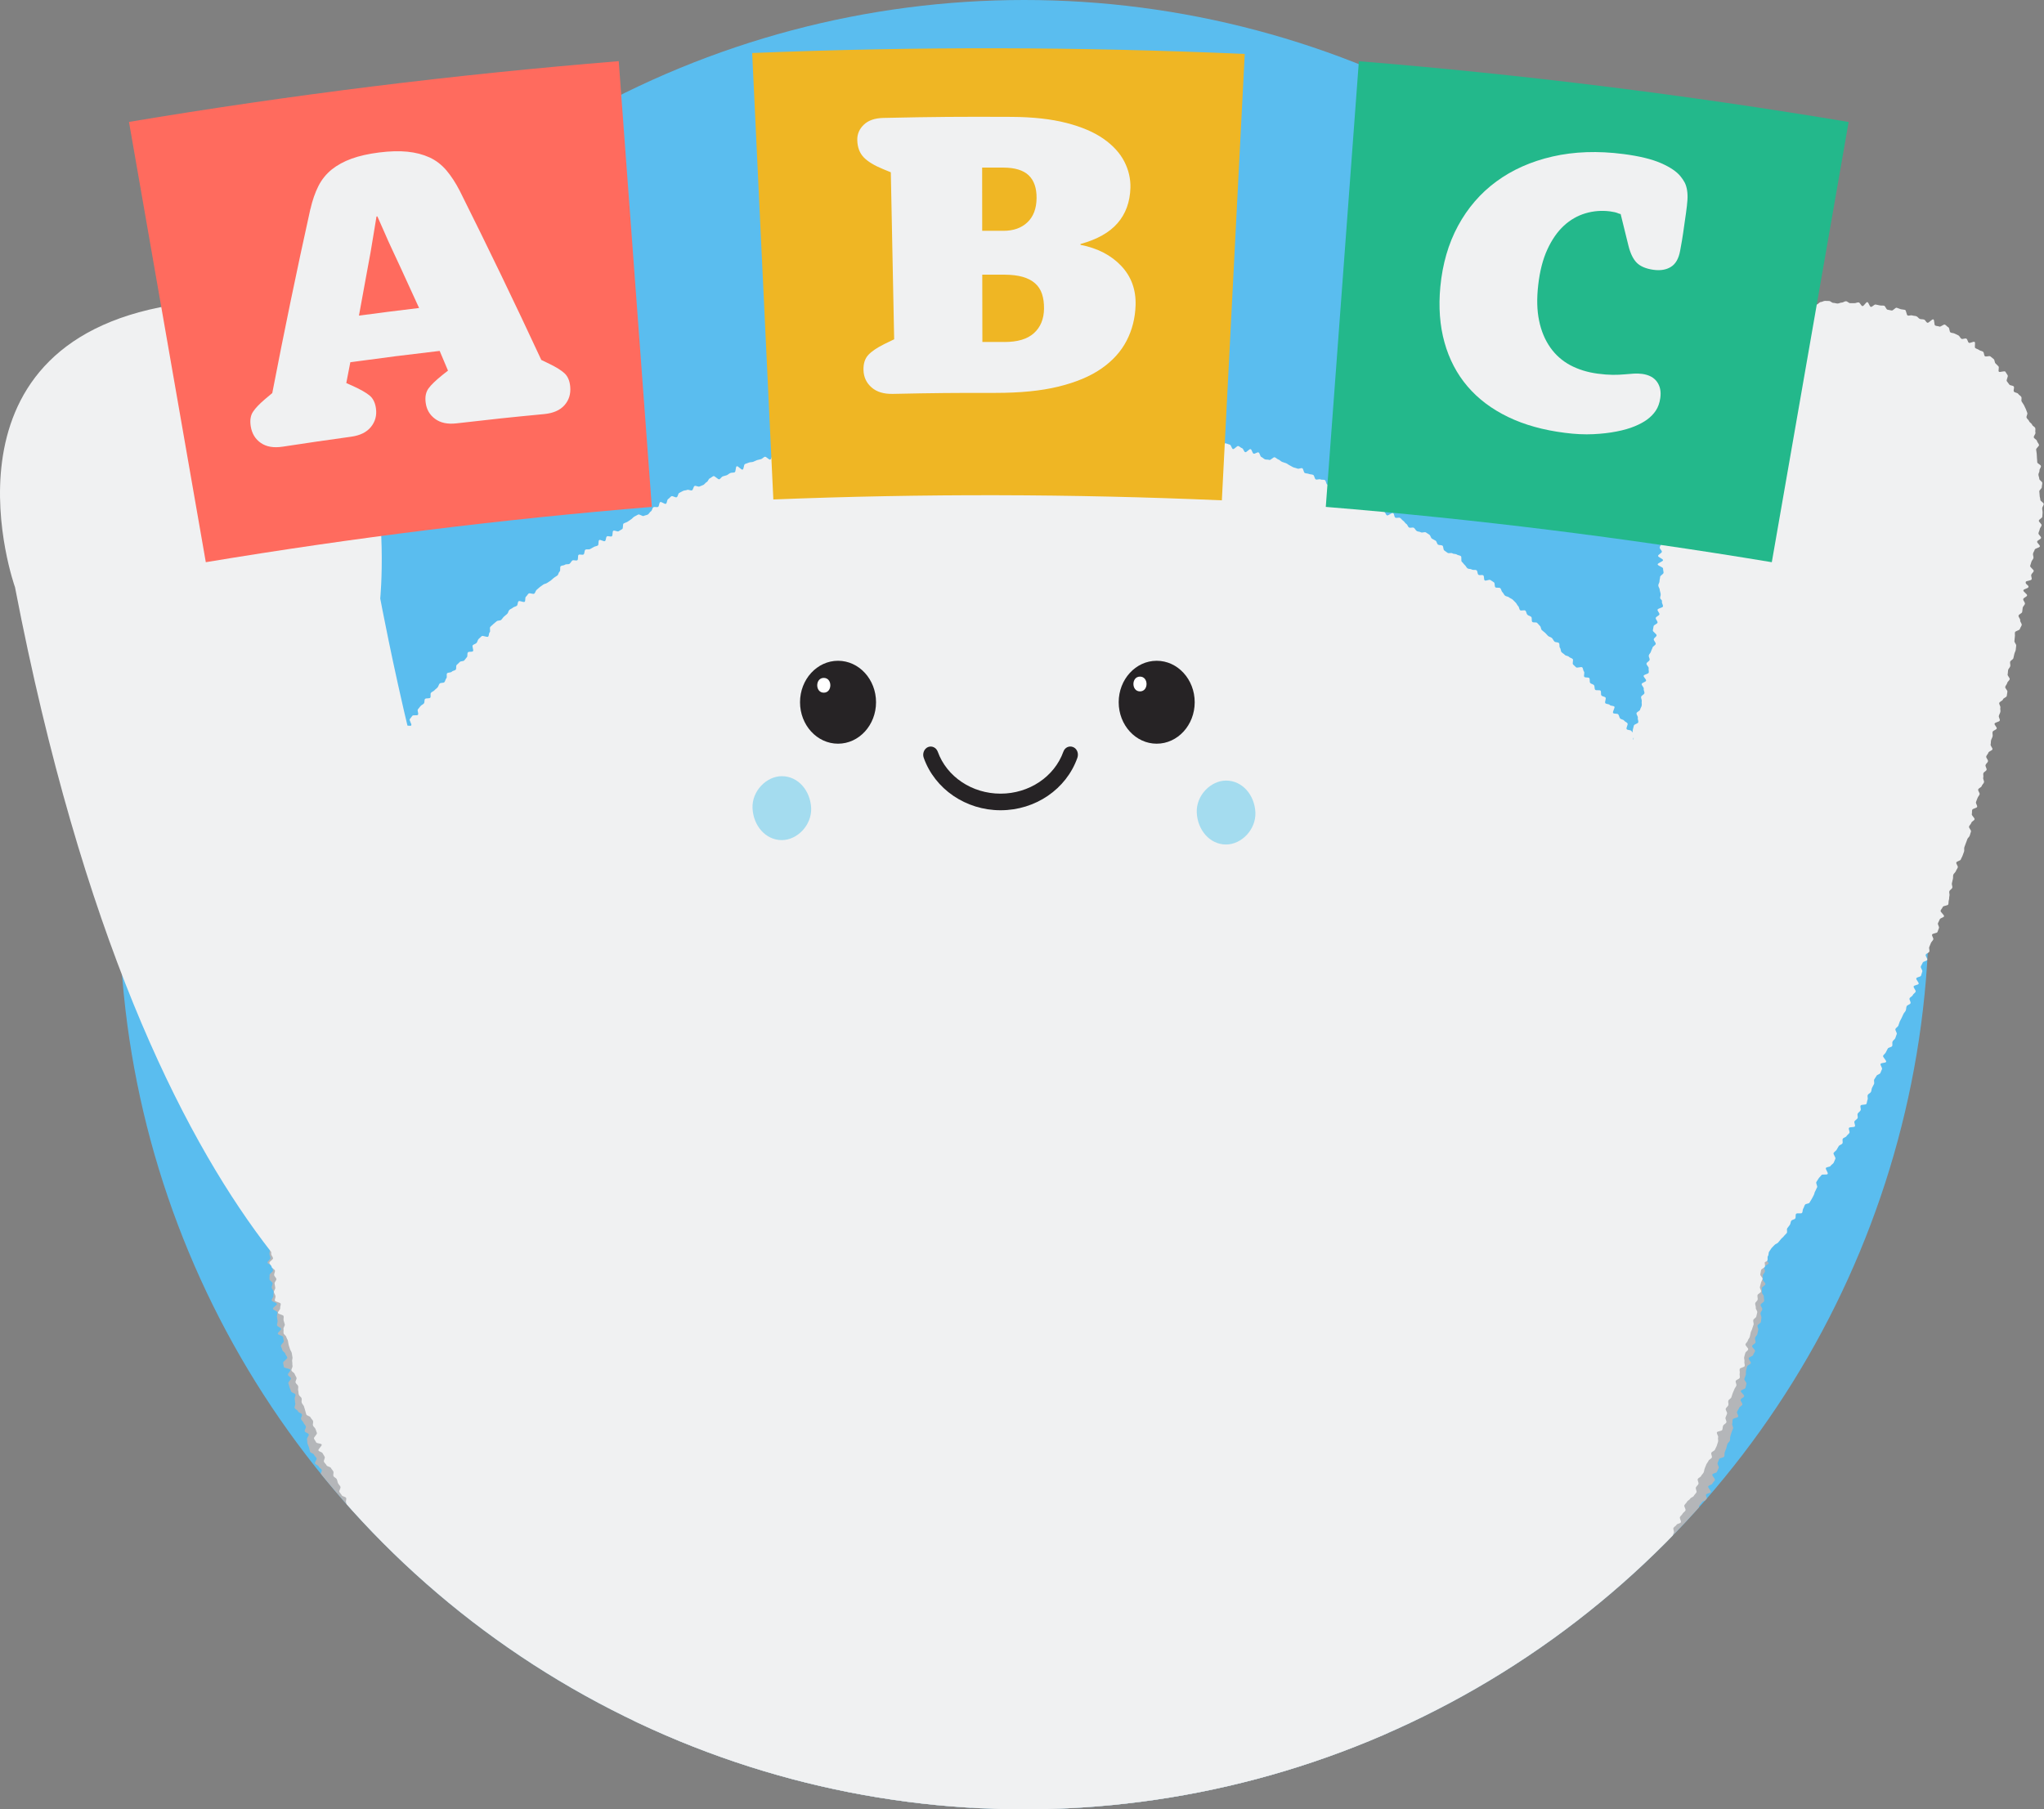
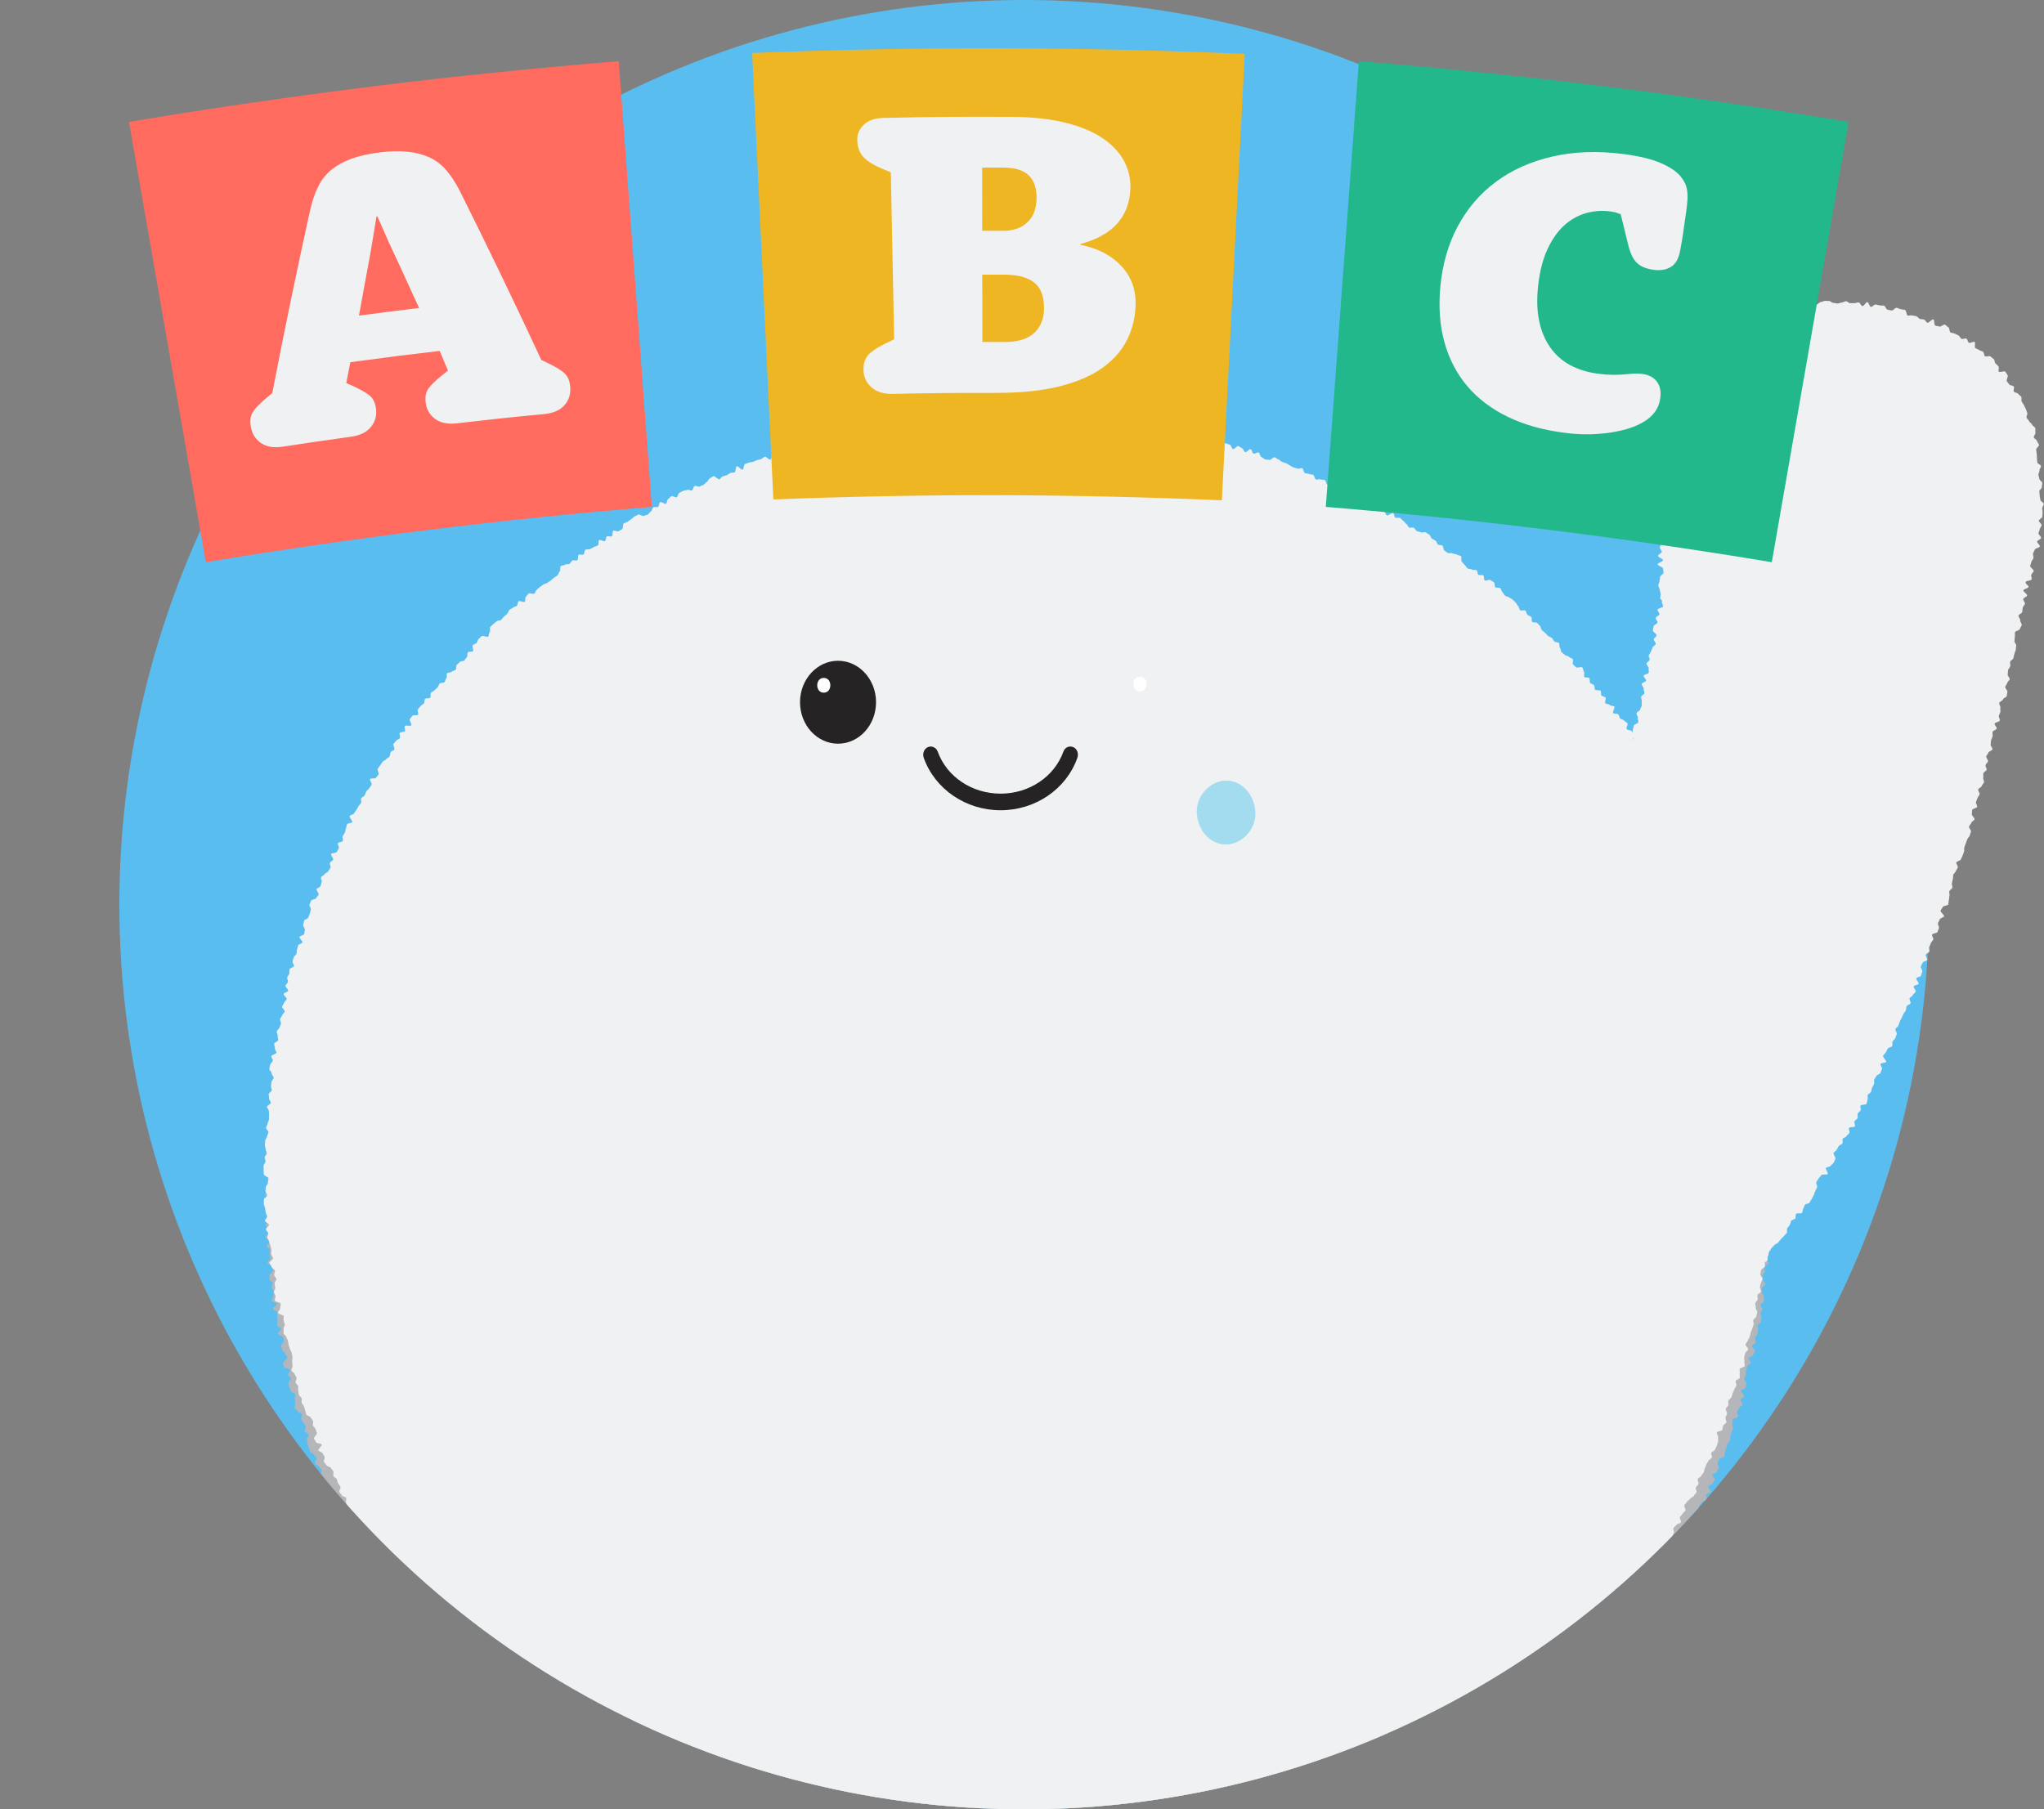
<svg xmlns="http://www.w3.org/2000/svg" id="Layer_2" data-name="Layer 2" viewBox="0 0 348.49 308.54">
  <rect x="0" y="0" width="348.49" height="308.54" fill="#808080" stroke="none" />
  <defs>
    <style> .cls-1 { clip-path: url(#clippath); } .cls-2 { fill: none; } .cls-2, .cls-3, .cls-4, .cls-5, .cls-6, .cls-7, .cls-8, .cls-9, .cls-10, .cls-11 { stroke-width: 0px; } .cls-3 { fill: #5abdef; } .cls-4 { fill: #262325; } .cls-5 { fill: #23b88b; } .cls-6 { fill: #a4dcef; } .cls-7 { fill: #b4b6b9; } .cls-8 { fill: #ff6b5e; } .cls-9 { fill: #f0f1f2; } .cls-10 { fill: #fff; } .cls-11 { fill: #efb624; } </style>
    <clipPath id="clippath">
      <circle class="cls-2" cx="174.62" cy="154.27" r="154.27" />
    </clipPath>
  </defs>
  <g id="Layer_1-2" data-name="Layer 1">
    <g>
      <g class="cls-1">
        <circle class="cls-3" cx="174.62" cy="154.27" r="154.27" />
        <g>
          <path class="cls-9" d="m140.03,290.28c-.36,0-.36.37-.72.37s-.36-.47-.72-.47-.36.66-.72.66-.36-.01-.73-.01-.36.26-.73.26-.36-.78-.73-.78-.36.71-.73.71-.36-.21-.73-.21-.36-.4-.72-.4-.36-.22-.72-.22-.36.35-.72.35-.36-.17-.73-.17-.36.32-.73.32-.36-.36-.73-.36-.36-.06-.72-.06-.36.2-.73.2-.36-.13-.73-.13-.36-.19-.73-.19-.36.66-.73.66-.36.11-.73.11-.36-.05-.73-.05-.36.1-.73.1-.36-.79-.73-.79-.37.36-.73.36-.37-.06-.73-.06-.37-.13-.73-.13-.37.51-.73.51c-.24,0-.46.28-.7.29s-.5-.71-.74-.69-.44.53-.68.55-.48-.02-.71,0-.5-.15-.73-.12-.42.39-.66.43-.61-.72-.84-.67-.42.4-.65.45-.54-.17-.77-.12-.49.08-.72.14-.45.2-.68.26-.4.35-.63.42-.48.1-.7.18-.36.41-.58.49-.63-.27-.85-.18-.14.88-.36.97-.6-.17-.82-.07-.5.08-.71.19-.17.71-.37.82-.72-.31-.93-.19,0,.93-.2,1.06-.92-.56-1.12-.43-.37.33-.56.46-.37.32-.56.46-.25.47-.44.62-.24.46-.43.61-.37.3-.55.45-.34.33-.52.49-.36.31-.53.47-.35.32-.51.49-.31.36-.48.53-.45.23-.61.41-.36.32-.51.5-.07.56-.22.75-.31.35-.46.54-.61.14-.75.33,0,.59-.13.79-.34.35-.47.55-.66.15-.78.36.05.59-.07.8.15.63.04.84-.52.26-.63.47.06.56-.04.77-.76.17-.86.39-.06.5-.15.72-.23.43-.31.65-.05.49-.13.72.16.56.09.78-.5.34-.57.57-.45.37-.52.6.17.54.11.77.01.49-.04.73-.54.39-.58.62-.04.49-.08.72.74.59.71.82-.77.39-.8.63-.05.48-.07.72.75.52.74.76-.55.45-.55.69-.01.48-.01.72c0,.36-.15.36-.15.72s-.15.36-.15.72.49.36.49.72.21.36.21.72-.48.36-.48.72.22.36.22.72-.17.36-.17.72.21.36.21.72,0,.36,0,.72.15.36.15.72-.1.36-.1.72.02.36.02.72-.07.36-.07.72.08.36.08.72-.46.36-.46.72.03.36.03.72-.25.36-.25.72.79.36.79.72.2.36.2.72-.78.36-.78.72.65.36.65.72.05.36.05.72-.8.36-.8.72.32.36.32.72.29.36.29.72.1.36.1.72-.12.36-.12.72.3.36.3.73-.88.36-.88.73.56.36.56.73-.61.64-.35.9.53-.54.89-.54.36.73.72.73.36-.8.72-.8.36.72.72.72.36-.47.72-.47.36.34.72.34.36-.48.72-.48.36.17.72.17.36.38.72.38.36-.51.72-.51.36.57.72.57.36-.56.72-.56.36.03.72.03.36.16.72.16.36-.28.72-.28.36.76.72.76.36-.33.72-.33.36-.04.72-.04.36-.28.72-.28.36-.19.72-.19.36.11.72.11.36.7.72.7.36-.66.72-.66.36.54.72.54.36-.51.72-.51.36.26.72.26.36.2.72.2.36.07.72.07.36-.44.72-.44.36-.19.72-.19.36.21.72.21.36-.23.72-.23.36.25.72.25.36.55.72.55.36-.54.72-.54.36-.31.72-.31.36.23.72.23.36.06.72.06.36.04.72.04.36.38.72.38.36-.06.72-.06.36-.56.72-.56.36.46.72.46.36.36.72.36.36-.23.72-.23.36-.68.72-.68.36.3.72.3.36.22.72.22.36.13.72.13.36-.13.72-.13.36-.28.72-.28.36.54.72.54.36-.21.72-.21.36-.07.72-.07.36.45.72.45.36-.16.72-.16.36-.59.72-.59.36.48.72.48.36-.11.72-.11.36-.53.72-.53.36.59.72.59.36-.66.72-.66.36.88.72.88.36-.22.72-.22.36.33.72.33.36-.46.72-.46.36-.12.72-.12.36-.36.72-.36.36.34.72.34.36.22.72.22.36.13.72.13.36-.71.72-.71.36.88.72.88.36-.68.72-.68.36.37.72.37.36-.13.72-.13.36-.18.72-.18.36.14.72.14.36-.19.72-.19.36.61.72.61.36-.58.72-.58.36-.04.72-.04.36-.05.72-.05.36.79.72.79.36-.41.72-.41.36-.3.72-.3.36-.13.72-.13.36.76.72.76.36-.86.73-.86.36.91.72.91.36-.36.72-.36.36-.13.72-.13.36-.29.73-.29.36.14.72.14.36.44.72.44.36-.22.73-.22.36,0,.73,0,.36-.23.73-.23.36.02.72.02.36-.09.73-.09.36-.07.73-.07.37.52.73.52.72.33.98.08-.39-.62-.39-.98.23-.36.23-.72-.29-.36-.29-.72-.22-.36-.22-.72.09-.36.09-.72.4-.36.4-.72.36-.36.36-.72-.92-.36-.92-.72.82-.36.82-.72-.77-.36-.77-.72.36-.36.36-.72-.2-.36-.2-.72.47-.36.47-.72-.11-.36-.11-.72-.26-.36-.26-.72-.2-.36-.2-.72.46-.36.46-.72.02-.36.02-.72.19-.36.19-.72-.27-.36-.27-.72-.02-.36-.02-.72.46-.36.46-.72-.01-.36-.01-.72-.49-.36-.49-.72.22-.36.22-.72.27-.36.27-.72-.6-.36-.6-.72.09-.36.09-.73-.01-.36-.01-.73-.31-.36-.31-.73.78-.36.78-.73c0-.24-.8-.47-.81-.71s.74-.51.73-.74-.38-.46-.4-.7.29-.51.26-.75-.27-.46-.3-.69.21-.52.18-.76-.7-.37-.74-.6-.26-.43-.31-.66.4-.58.35-.81-.23-.44-.29-.67-.27-.42-.33-.65.16-.55.08-.78.11-.55.03-.77-.55-.31-.64-.53-.45-.33-.54-.55-.23-.41-.32-.63-.12-.46-.23-.68,0-.53-.1-.74-.19-.44-.3-.65-.14-.47-.26-.68-.18-.46-.3-.66-.6-.19-.73-.39-.24-.4-.38-.6-.43-.27-.57-.46-.01-.58-.16-.77-.55-.17-.7-.35.27-.85.11-1.03-.5-.2-.66-.38-.41-.27-.57-.45-.01-.66-.18-.83-.37-.32-.55-.48-.39-.29-.57-.45-.46-.21-.64-.36-.42-.25-.6-.4-.74.17-.93.03-.37-.29-.56-.43-.32-.36-.51-.5.05-.94-.15-1.07-.82.41-1.03.28-.15-.68-.35-.8-.33-.4-.54-.51-.47-.15-.68-.26-.76.47-.98.37-.35-.36-.57-.45-.43-.19-.65-.28-.32-.48-.54-.56-.56.14-.78.06-.34-.47-.57-.55-.41-.3-.64-.37-.58.32-.82.26-.28-.86-.51-.91-.57.34-.81.29-.43-.31-.66-.35-.53.25-.76.22-.45-.24-.68-.28-.51.31-.75.28-.41-.8-.65-.82-.49.11-.73.1-.49.3-.73.29-.48-.36-.72-.36Z" />
          <path class="cls-9" d="m220.77,290.5c-.36,0-.36-.13-.72-.13s-.36.71-.72.71-.36-.41-.72-.41-.36-.17-.73-.17-.36-.34-.73-.34-.36.87-.73.87-.36-.66-.73-.66-.36.53-.73.53-.36-.23-.72-.23-.36.08-.72.08-.36.29-.72.29-.36-.47-.73-.47-.36-.28-.73-.28-.36.51-.73.51-.36.28-.72.28-.36-.04-.73-.04-.36-.56-.73-.56-.36-.27-.73-.27-.36.47-.73.47-.36.26-.73.26-.36-.07-.73-.07-.36.03-.73.03-.36-.29-.73-.29-.37-.31-.73-.31-.37.46-.73.46-.37-.16-.73-.16-.37.46-.73.46c-.24,0-.47.01-.7.02s-.49-.5-.73-.49-.5-.3-.74-.28-.41.81-.64.83-.54-.5-.77-.47-.5-.09-.74-.05-.34.84-.57.88-.56-.41-.8-.36-.35.58-.59.64-.62-.51-.85-.45-.44.22-.67.29-.32.56-.55.64-.5,0-.73.07-.61-.25-.83-.17-.52.01-.74.1-.26.63-.47.72-.52.02-.73.13-.21.65-.42.76-.5.07-.7.19-.31.41-.52.52-.54.02-.74.15-.7-.2-.9-.07-.1.72-.29.85-.72-.18-.91-.04-.01.78-.2.93-.65-.06-.84.09-.11.62-.29.78-.3.37-.48.53-.14.53-.32.7-.44.21-.61.38-.65.03-.81.2-.07.59-.23.76-.43.25-.59.43-.17.47-.32.66-.4.28-.55.47-.03.56-.17.75-.91-.06-1.04.13.03.6-.1.8-.4.31-.52.52.16.65.04.85-.43.3-.54.51-.51.27-.62.48-.42.33-.53.55.17.61.07.83-.35.37-.44.59.33.64.25.87-.67.26-.75.48.07.53,0,.75-.32.4-.39.63.16.54.09.77-.27.42-.33.65-.29.42-.34.66.27.54.23.77-.29.43-.32.67-.07.47-.1.71-.46.43-.49.67.55.53.54.77-.09.47-.1.71-.1.47-.1.71-.05.48-.05.71c0,.36.05.36.05.72s-.18.36-.18.72.25.36.25.72-.11.36-.11.72-.3.36-.3.72.4.36.4.72-.43.36-.43.72-.08.36-.08.72.35.36.35.72-.32.36-.32.72.53.36.53.72.19.36.19.72-.24.36-.24.72.11.36.11.72.09.36.09.72-.51.36-.51.72,0,.36,0,.72.23.36.23.72-.51.36-.51.72.18.36.18.72.23.36.23.72.35.36.35.72.07.36.07.72-.17.36-.17.72-.57.36-.57.72.13.36.13.72.44.36.44.72-.49.36-.49.73.46.36.46.73,0,.36,0,.73-.71.73-.45.99.62-.42.98-.42.36.38.72.38.36-.29.72-.29.36-.09.72-.09.36.38.72.38.36-.43.72-.43.36.2.72.2.36-.04.72-.04.36-.26.72-.26.36.42.72.42.36.08.72.08.36.12.72.12.36-.17.72-.17.36.11.72.11.36,0,.72,0,.36-.61.72-.61.36.17.72.17.36-.24.72-.24.36.06.72.06.36.23.72.23.36.19.72.19.36-.08.72-.08.36.28.72.28.36-.42.72-.42.36.13.72.13.36.12.72.12.36-.02.72-.02.36.45.72.45.36-.65.72-.65.36.18.72.18.36.45.72.45.36-.21.72-.21.36.12.72.12.36-.08.72-.08.36-.04.72-.04.36-.62.72-.62.36.01.72.01.36.75.72.75.36-.88.72-.88.36.16.72.16.36.14.72.14.36-.08.72-.08.36-.08.72-.08.36.73.72.73.36-.8.72-.8.36,0,.72,0,.36.39.72.39.36-.29.72-.29.36.58.72.58.36-.77.72-.77.36.11.72.11.36.46.72.46.36-.49.72-.49.36.21.72.21.36.64.72.64.36-.17.72-.17.36-.4.72-.4.36-.07.72-.07.36.09.72.09.36.57.72.57.36-.34.72-.34.36.3.72.3.36-.23.72-.23.36.14.72.14.36.06.72.06.36-.85.72-.85.36.28.72.28.36.23.72.23.36-.29.72-.29.36.21.72.21.36-.04.72-.04.36.03.72.03.36-.15.72-.15.36.62.72.62.36-.03.72-.03.36-.49.72-.49.36-.35.72-.35.36.74.72.74.36-.02.72-.02.36-.42.72-.42.36-.16.72-.16.36.77.72.77.36-.18.72-.18.36-.4.72-.4.36.54.72.54.36-.15.72-.15.36-.1.72-.1.36,0,.72,0,.36.23.73.23.36-.7.72-.7.36-.12.72-.12.36.48.72.48.36.2.73.2.36-.49.72-.49.36.39.72.39.36-.4.73-.4.36.46.73.46.36.26.73.26.36-.86.72-.86.36.16.73.16.36.3.73.3.37-.01.73-.01.14-.14.4-.4.1-.03.1-.39.6-.36.6-.72-.37-.36-.37-.72.47-.36.47-.72-.66-.36-.66-.72.01-.36.01-.72-.26-.36-.26-.72.78-.36.78-.72-.71-.36-.71-.72.21-.36.21-.72.4-.36.4-.72.22-.36.22-.72-.35-.36-.35-.72.17-.36.17-.72-.32-.36-.32-.72.36-.36.36-.72.06-.36.06-.72-.2-.36-.2-.72.13-.36.13-.72.19-.36.19-.72-.66-.36-.66-.72-.11-.36-.11-.72.05-.36.05-.72-.1-.36-.1-.72.79-.36.79-.72-.36-.36-.36-.72.06-.36.06-.72.13-.36.13-.73-.51-.36-.51-.73-.28-.36-.28-.73.72-.36.72-.73c0-.24-.51-.47-.52-.71s.05-.47.04-.71.18-.49.16-.72-.37-.44-.39-.68.75-.57.72-.81-.38-.44-.42-.67.2-.53.16-.76-.05-.49-.1-.72-.17-.46-.23-.69-.33-.42-.39-.65-.08-.48-.15-.71-.39-.38-.46-.61.3-.61.22-.84-.87-.19-.95-.41.2-.59.11-.81-.06-.5-.15-.72-.7-.2-.8-.42.35-.7.24-.92-.93-.05-1.04-.26.61-.89.49-1.09-.31-.38-.43-.59-.3-.39-.43-.59-.46-.27-.59-.47-.45-.27-.59-.46-.28-.38-.43-.57-.31-.36-.46-.54-.29-.38-.44-.56-.31-.36-.47-.54-.34-.33-.51-.5-.21-.46-.37-.63-.3-.37-.48-.54-.56-.1-.74-.26-.34-.33-.52-.49-.11-.62-.29-.77-.59-.02-.78-.17-.33-.35-.52-.49-.12-.67-.31-.8-.59.02-.79-.11-.63.12-.84,0-.23-.53-.44-.65-.56.03-.77-.08-.13-.77-.35-.88-.49-.09-.71-.19-.41-.25-.63-.35-.49-.07-.71-.16-.56.13-.79.05-.31-.52-.54-.6-.35-.47-.58-.55-.55.14-.78.07-.49-.02-.72-.08-.36-.56-.59-.61-.48-.07-.72-.12-.63.71-.86.67-.35-.79-.58-.83-.48-.07-.72-.1-.56.72-.8.7-.42-.57-.66-.59-.48-.04-.71-.05-.47-.18-.71-.18-.48.06-.72.06Z" />
          <path class="cls-7" d="m301.81,203.9c0,.24.12.48.12.72s-.15.48-.16.72.15.48.15.72-.32.47-.33.71-.55.46-.56.7.25.49.24.72.16.48.15.72.41.5.4.74-.84.44-.86.68.17.49.16.73-.1.47-.12.71.46.51.44.75-.13.47-.15.71.17.49.15.73-.57.44-.59.67.71.54.69.78-.74.41-.77.65.16.5.14.74-.34.45-.36.68.02.48,0,.72.48.54.45.78-.57.41-.6.65.03.49,0,.72.35.53.32.77.09.5.05.74-.56.4-.6.64.32.53.29.77-.28.44-.31.68.2.52.16.76-.05.48-.09.72-.54.4-.58.63.18.52.13.75-.12.47-.16.7-.35.42-.39.66.13.51.08.75-.53.38-.58.62.55.6.5.84-.26.44-.31.67-.72.33-.77.57.41.58.36.82-.59.36-.64.59-.11.46-.17.7.01.49-.05.73-.18.45-.24.68.42.6.36.83-.11.47-.17.7-.73.3-.79.53.64.67.57.9-.54.35-.61.58.37.61.3.84-.5.36-.56.59-.28.42-.35.65.27.59.2.81-.85.24-.93.47-.01.5-.09.73.22.58.15.8-.18.45-.26.67-.13.46-.21.69,0,.51-.08.73-.35.39-.43.61-.1.47-.18.7-.18.45-.26.67,0,.51-.09.73-.78.22-.87.44-.18.44-.26.67.28.62.19.84-.21.43-.3.66-.7.24-.79.46.53.73.44.95-.33.38-.42.6-.63.26-.72.48.53.75.44.97-.72.21-.81.43.23.63.14.85-.72.2-.82.42-.36.36-.46.58-.06.5-.16.72.46.75.36.96-.33.38-.44.59-.35.37-.45.58-.19.44-.29.66-.32.38-.42.59-.29.39-.4.6-.16.46-.27.67.1.59-.01.8-.74.16-.85.37-.11.48-.22.7-.11.49-.22.7-.69.17-.8.38.05.57-.06.78-.06.51-.18.72-.7.15-.82.36.42.79.3,1-.67.17-.79.37.29.73.17.93-.58.21-.7.42-.33.36-.45.57-.4.32-.53.52-.04.54-.16.74-.04.54-.17.74-.91,0-1.04.19-.23.42-.36.62.23.72.1.92-.24.42-.37.62-.37.33-.51.53-.13.49-.26.69-.56.19-.7.39-.53.22-.66.41.43.88.29,1.08-.68.11-.82.3.02.6-.12.8-.4.3-.54.5-.44.27-.58.47-.51.22-.65.41.02.61-.13.8-.45.26-.59.45-.13.5-.28.69.06.65-.09.84-.31.37-.46.56-.54.18-.69.37-.26.41-.41.6-.56.17-.71.35-.09.55-.24.73-.69.05-.84.23-.32.35-.47.54,0,.63-.15.81-.11.54-.27.72-.18.49-.33.67-.83-.09-.99.09-.42.27-.58.44-.45.24-.61.41-.11.55-.27.72-.04.61-.2.79-.62.08-.78.25-.02.64-.18.82-.7,0-.87.16.14.8-.03.97-.28.4-.45.57-.69,0-.86.16-.05.63-.21.8-.54.14-.71.31-.45.22-.62.39-.19.49-.36.66-.26.42-.44.58-.38.3-.55.47-.46.21-.63.38-.55.11-.72.27.02.73-.16.89-.55.11-.72.27-.24.45-.42.61-.69-.06-.87.1-.07.65-.25.81-.39.28-.57.44-.55.1-.73.25-.32.36-.51.51-.38.29-.57.44-.23.47-.41.62-.44.22-.63.37-.14.59-.33.74-.65-.04-.83.11-.57.05-.76.2-.32.37-.5.52-.2.52-.39.67-.25.46-.44.61-.73-.17-.92-.02-.35.33-.54.47.08.91-.12,1.05-.54.07-.74.21-.7-.16-.9-.02-.09.69-.29.83-.63-.06-.83.08-.25.48-.44.62-.59,0-.78.13-.06.77-.25.9-.62-.06-.82.07-.22.54-.42.67-.74-.26-.94-.12-.18.6-.38.73-.16.64-.36.76-.85-.45-1.05-.32-.11.72-.31.85-.49.11-.7.24-.24.53-.44.65-.32.41-.52.53-.77-.35-.97-.23-.18.64-.38.76-.38.29-.59.41-.75-.34-.95-.22-.02.94-.23,1.06-.66-.2-.87-.09-.39.28-.6.4-.6-.11-.81,0-.25.54-.47.65-.25.56-.46.67-.35.36-.57.47-.85-.6-1.06-.49-.23.61-.44.72-.29.5-.5.61-.77-.49-.99-.38-.1.89-.32.99-.5.07-.71.17-.36.36-.58.47-.71-.39-.93-.29-.5.05-.72.15-.24.63-.46.73-.42.24-.64.34-.6-.17-.82-.08-.23.68-.45.77-.5.05-.72.14-.45.16-.67.25-.43.21-.65.3-.49.07-.71.16-.36.39-.58.48-.44.2-.66.28-.45.18-.67.26-.43.23-.65.31-.41.26-.64.35-.68-.48-.91-.39-.22.8-.45.88-.65-.4-.87-.32-.45.17-.67.24-.39.33-.62.41-.35.48-.57.55-.59-.25-.81-.17-.29.66-.52.73-.47.11-.7.18-.52-.07-.75,0-.38.41-.61.48-.64-.47-.87-.4-.27.78-.5.85-.67-.6-.9-.54-.49,0-.72.07-.39.38-.62.44-.42.28-.65.34-.43.25-.66.31-.42.31-.65.37-.51-.05-.74.01-.51-.07-.74-.01-.43.25-.67.31-.43.27-.66.32-.46.13-.7.18-.58-.42-.82-.37-.31.83-.55.88-.61-.6-.85-.55-.44.22-.68.26-.52-.19-.76-.15-.48.04-.71.09-.36.67-.6.72-.44.29-.67.33-.47.13-.7.17-.61-.73-.84-.69-.41.46-.65.5-.49-.01-.72.02-.43.34-.67.38-.46.17-.7.2-.46.15-.7.18-.56-.6-.8-.57-.42.5-.66.53-.55-.54-.78-.51-.4.69-.64.72-.47.1-.71.13-.5-.17-.74-.15-.46.23-.7.25-.5-.15-.73-.13-.48.05-.72.07-.48-.05-.72-.03-.47.18-.71.2-.5-.27-.74-.25-.46.31-.7.32-.48-.08-.72-.07-.48.09-.71.1-.48.07-.72.08-.46.45-.7.46-.51-.8-.75-.79-.46.81-.7.82-.5-.61-.74-.61-.47.52-.71.52-.49-.76-.73-.75-.48.46-.72.46-.48-.3-.72-.3-.48.39-.72.39-.48-.22-.72-.22-.47-.29-.71-.29-.5.84-.74.84-.47-.5-.71-.51-.49.42-.73.42-.49.08-.72.07-.44-.89-.68-.9-.51.69-.75.68-.47-.21-.71-.22-.49.1-.73.09-.43-.73-.67-.74-.49.14-.73.12-.53.62-.77.61-.42-.75-.66-.77-.53.59-.77.57-.41-.77-.65-.79-.5.22-.74.2-.53.41-.76.39-.49.06-.73.03-.39-.81-.63-.84-.56.6-.79.57-.48-.02-.72-.05-.39-.72-.63-.75-.54.42-.78.38-.45-.26-.68-.3-.51.15-.74.11-.4-.57-.63-.61-.56.44-.79.4-.36-.74-.6-.78-.59.59-.82.55-.41-.45-.64-.49-.52.17-.75.12-.48-.03-.72-.08-.34-.76-.57-.81-.62.64-.85.59-.4-.43-.64-.48-.42-.34-.65-.39-.46-.15-.69-.2-.48-.04-.72-.09-.58.39-.81.33-.34-.65-.57-.71-.46-.14-.69-.19-.66.68-.9.62-.3-.77-.53-.83-.4-.37-.63-.43-.63.5-.86.43-.42-.29-.65-.35-.5-.01-.73-.08-.31-.67-.54-.74-.48-.07-.71-.14-.62.4-.85.34-.46-.14-.69-.21-.42-.26-.65-.33-.35-.48-.58-.55-.65.44-.87.36-.29-.66-.51-.74-.57.2-.8.13-.44-.21-.66-.28-.58.2-.81.13-.18-.94-.4-1.02-.48-.08-.7-.16-.68.45-.9.37-.47-.12-.69-.2-.21-.81-.43-.89-.36-.39-.58-.48-.76.63-.99.55-.22-.74-.44-.83-.47-.1-.7-.19-.31-.5-.53-.59-.51-.01-.73-.11-.7.42-.92.33-.22-.7-.44-.8-.46-.13-.68-.23-.35-.39-.57-.48-.48-.11-.69-.21-.42-.24-.63-.34-.35-.39-.56-.49-.53,0-.74-.11-.54.01-.75-.09-.65.23-.86.12-.43-.22-.64-.33-.32-.43-.54-.53-.24-.59-.45-.7-.31-.44-.52-.55-.73.37-.95.26-.12-.8-.33-.92-.8.48-1.01.37-.19-.66-.4-.78-.57.05-.78-.07-.31-.42-.52-.54-.48-.12-.69-.24-.6.08-.8-.04-.41-.26-.61-.38-.06-.84-.27-.96-.41-.25-.61-.37-.38-.3-.58-.42-.49-.11-.7-.24-.49-.13-.69-.25-.67.16-.87.03-.09-.76-.29-.89-.38-.29-.58-.42-.49-.12-.69-.25-.41-.24-.61-.38-.46-.17-.66-.31-.28-.45-.47-.58-.58,0-.77-.14-.08-.73-.27-.87-.62.05-.81-.09-.38-.29-.58-.43-.32-.37-.52-.51-.43-.23-.62-.37-.49-.14-.69-.28-.32-.37-.51-.51-.55-.06-.75-.2-.4-.27-.59-.41-.08-.68-.27-.82-.71.13-.9-.01-.03-.74-.21-.89-.51-.13-.69-.28-.16-.56-.35-.72-.65.04-.83-.11,0-.76-.18-.91-.52-.13-.7-.28-.27-.43-.45-.58-.27-.42-.45-.58-.63,0-.81-.16-.26-.42-.45-.58-.61-.03-.79-.19-.29-.39-.47-.55-.22-.47-.4-.63-.43-.24-.61-.4-.42-.25-.59-.42-.26-.42-.43-.59-.46-.21-.63-.38-.1-.59-.28-.75-.33-.35-.5-.51-.41-.27-.58-.43-.47-.21-.64-.38,0-.69-.16-.86-.93.25-1.1.08-.22-.45-.39-.63.13-.8-.03-.97-.98.28-1.15.11-.25-.42-.42-.6.06-.71-.11-.89-.48-.21-.64-.39-.46-.23-.62-.4-.49-.2-.65-.38.15-.78,0-.96-.4-.28-.56-.46-.71-.02-.86-.2-.18-.48-.34-.66-.24-.43-.4-.61.17-.77.01-.95-.71-.02-.87-.21-.51-.2-.66-.38-.25-.42-.4-.6-.02-.6-.17-.79-.62-.12-.77-.31-.11-.53-.25-.72-.29-.38-.44-.57-.58-.16-.72-.35-.06-.56-.21-.75.09-.67-.05-.86-.23-.42-.37-.62-.52-.21-.66-.4-.61-.15-.75-.34.21-.75.07-.94-.98.11-1.12-.09-.16-.47-.3-.67.26-.77.13-.96-.57-.19-.7-.39-.5-.24-.64-.44.38-.83.25-1.03-.85,0-.99-.21-.41-.3-.55-.5.21-.71.08-.91-.25-.41-.38-.61.02-.57-.11-.78-.83-.05-.95-.25.26-.72.13-.93-.64-.17-.76-.38-.06-.52-.19-.73-.06-.52-.18-.73-.48-.27-.6-.48-.34-.36-.46-.56-.46-.29-.58-.49-.36-.35-.47-.56-.06-.52-.17-.73.19-.65.07-.86-.05-.51-.17-.72-.28-.39-.39-.6-.97-.03-1.08-.24.48-.79.37-1-.31-.38-.42-.59-.14-.46-.25-.68-.3-.39-.4-.6-.73-.17-.83-.39.2-.63.1-.85-.71-.19-.82-.41.42-.73.32-.94-.86-.13-.96-.34.37-.7.28-.92-.13-.47-.22-.69-.73-.2-.82-.42-.17-.45-.26-.67-.03-.51-.13-.73.29-.64.2-.86-.98-.11-1.07-.33-.16-.46-.25-.68.26-.62.17-.85.25-.61.16-.84-.43-.34-.51-.57-.54-.3-.63-.53.35-.64.26-.87-.35-.38-.43-.61-.6-.29-.68-.51-.09-.48-.17-.7-.18-.44-.26-.67-.01-.5-.09-.73.37-.63.3-.86-.61-.3-.68-.53.26-.59.19-.82-.32-.4-.4-.63-.34-.39-.42-.62.22-.57.15-.8-.61-.31-.68-.54-.51-.35-.57-.58.18-.55.11-.78-.03-.49-.09-.72.18-.55.12-.78-.69-.31-.75-.54-.19-.45-.25-.68-.15-.46-.21-.69.49-.62.44-.85-.46-.38-.51-.61.47-.6.41-.84-1.04-.25-1.1-.48-.08-.48-.13-.71.76-.66.71-.9-.3-.42-.35-.66-.45-.39-.5-.63-.19-.45-.24-.68.53-.6.49-.83-.07-.47-.12-.71-.85-.33-.89-.56.6-.6.55-.83-.65-.37-.69-.61.13-.51.09-.75-.07-.47-.1-.71.12-.5.08-.74-.73-.37-.77-.61.72-.59.68-.83-.86-.36-.89-.6.32-.53.29-.77.07-.49.04-.73-.3-.45-.33-.68.18-.5.16-.74-.5-.43-.53-.66.04-.49.01-.73.59-.54.57-.78-.04-.48-.06-.71-.85-.4-.87-.64.53-.53.51-.77-.15-.47-.17-.71.09-.49.08-.73-.55-.44-.56-.68.62-.52.61-.76-.81-.43-.82-.67.58-.51.56-.75-.25-.47-.26-.71-.27-.47-.28-.71.68-.5.67-.74-.26-.47-.26-.71-.18-.48-.19-.72.43-.49.43-.73.08-.48.08-.72-.26-.48-.26-.72-.55-.48-.55-.72.66-.48.66-.72.11-.48.11-.72-.35-.48-.35-.72.06-.48.06-.72.28-.47.29-.71-.79-.5-.78-.74.38-.47.39-.71-.18-.49-.17-.73.29-.47.3-.71-.43-.5-.42-.74.4-.46.42-.7.11-.47.12-.71-.32-.5-.3-.74.82-.42.84-.66-.47-.52-.45-.76-.26-.5-.24-.74.11-.47.13-.71.24-.46.26-.7-.2-.5-.17-.74.7-.41.73-.64-.42-.53-.39-.77-.07-.49-.04-.73.66-.4.69-.64,0-.48.03-.72.1-.47.14-.71-.29-.52-.25-.76.49-.41.52-.65.2-.45.23-.69-.35-.54-.31-.78.27-.44.31-.68-.35-.55-.31-.78.35-.43.39-.66.31-.43.36-.66.23-.44.27-.68.13-.46.17-.7-.1-.51-.05-.74.05-.48.1-.71-.23-.54-.18-.77.06-.48.12-.71.11-.47.17-.7-.16-.53-.11-.76.36-.41.41-.64-.02-.5.04-.73.86-.28.92-.51-.32-.57-.26-.81.42-.38.49-.62.16-.45.22-.68.22-.44.28-.67-.67-.68-.6-.91.23-.43.3-.66.1-.47.17-.7.34-.4.41-.63-.06-.52,0-.75.88-.23.95-.46-.74-.74-.67-.96.8-.25.87-.47-.03-.51.05-.74.2-.44.28-.67-.03-.52.05-.74.42-.36.5-.59.02-.5.1-.73.35-.38.43-.61-.54-.71-.46-.93.37-.38.45-.6.15-.46.24-.68.08-.48.17-.71.54-.3.63-.53.5-.31.59-.54-.3-.64-.21-.86-.08-.55.01-.77.26-.41.36-.63.18-.45.27-.67.3-.39.4-.61.76-.19.86-.41.15-.45.25-.67.12-.47.22-.69.38-.35.48-.57-.33-.68-.23-.9.46-.31.57-.53.44-.32.55-.53-.41-.73-.31-.95.67-.2.78-.42.25-.41.36-.62.11-.48.22-.69.34-.36.45-.58.02-.53.13-.74.36-.35.47-.56.05-.52.17-.73.47-.29.58-.5.2-.44.31-.65.39-.33.51-.54-.28-.71-.16-.92.45-.29.57-.5-.11-.62.01-.82.66-.17.79-.37.23-.42.35-.63.15-.47.27-.67-.1-.62.03-.83.28-.39.41-.6.44-.29.57-.49.33-.36.46-.56-.15-.67-.02-.87,1.06.11,1.19-.09-.28-.76-.15-.96.44-.28.58-.48.27-.4.4-.6.26-.4.39-.6.65-.13.78-.33-.46-.91-.32-1.1,1.01.13,1.15-.07.25-.41.39-.6.04-.56.18-.75.29-.38.43-.58.24-.42.38-.61.57-.17.72-.36.28-.39.42-.58-.22-.77-.07-.96.55-.18.7-.37.4-.3.55-.48.06-.56.21-.75.08-.55.23-.74.34-.34.49-.53.29-.38.45-.57.5-.21.65-.4.18-.48.33-.66.71-.03.86-.21.37-.31.53-.49.22-.44.38-.62.34-.34.5-.51.34-.33.5-.51-.13-.76.03-.94.73.02.89-.16.44-.25.6-.42.21-.46.37-.63.24-.43.41-.6.54-.14.71-.31.24-.43.41-.6-.12-.78.05-.96.65-.03.82-.2.29-.38.46-.55.28-.4.45-.57.48-.19.65-.36.31-.37.48-.54.04-.65.21-.82.29-.39.46-.56.7.04.88-.12-.04-.75.13-.91.68.03.86-.13.61-.04.79-.2.04-.67.21-.83.62-.02.8-.18-.03-.76.15-.91.75.14.93-.02.11-.61.29-.77.2-.51.38-.66.47-.19.66-.34.24-.46.43-.61.82.25,1.01.09.34-.34.53-.49.29-.4.47-.55.16-.57.35-.72.18-.55.37-.7.42-.24.61-.39.45-.2.64-.35.47-.17.66-.32.44-.21.63-.35.6,0,.79-.14.2-.53.4-.67.45-.19.65-.33.59,0,.78-.14.34-.34.54-.48.12-.66.32-.79.61.04.81-.09.04-.79.24-.92.53-.08.73-.21.71.2.91.07.3-.41.5-.54.4-.26.6-.39.33-.37.53-.5.39-.29.59-.41.54-.04.74-.17.45-.18.65-.3.13-.7.34-.82.21-.58.41-.71.65.16.86.03.19-.63.39-.75.48-.13.69-.25.49-.12.7-.23.66.2.87.08.2-.63.41-.75.5-.08.71-.2.18-.67.39-.79.46-.16.67-.27.7.31.92.19.3-.46.51-.57.57.05.78-.05.28-.5.5-.61.56.06.78-.05.41-.25.62-.36.43-.21.65-.31.45-.17.67-.27.49-.08.71-.18.5-.06.71-.16.04-1.06.26-1.16.61.18.83.08.48-.09.7-.19.41-.26.63-.36.48-.09.7-.18.3-.52.52-.62.36-.39.58-.48.62.24.84.14.31-.52.53-.61.5-.05.72-.14.58.15.8.07.45-.16.68-.24.29-.58.52-.66.46-.15.68-.23.6.23.82.15.42-.24.65-.32.39-.35.61-.43.57.19.8.11.46-.14.68-.22.42-.24.65-.32.44-.19.67-.26.39-.35.62-.43.61.33.83.26.22-.9.45-.97.5,0,.73-.06.6.34.83.27.49-.02.72-.08.29-.72.52-.79.55.19.78.13.44-.2.67-.26.37-.48.6-.54.46-.13.69-.19.45-.2.68-.26.47-.1.7-.16.64.58.87.53.3-.81.53-.87.51.09.75.04.55.27.79.22.44-.22.68-.27.48-.04.72-.09.53.21.77.16.34-.75.57-.79.53.19.76.15.43-.29.67-.33.51.1.74.06.48-.01.72-.05.54.31.77.27.32-1.02.55-1.06.53.3.77.26.47-.08.71-.12.44-.33.67-.36.54.39.78.36.49.02.72-.01.39-.69.63-.72.56.63.8.61.41-.6.65-.63.51.23.75.2.52.39.76.36.46-.22.7-.24.43-.55.67-.58.51.35.75.33.49.08.73.06.42-.75.66-.76.51.37.75.35.49.14.73.12.5.31.74.29.43-.9.67-.91.51.63.75.62.45-.55.69-.56.49.21.73.2.48-.1.72-.1.47-.3.71-.31.49.46.73.46.48.27.72.27.47-.52.71-.52.48-.29.72-.29.48.03.72.03.48.56.72.56.48.27.72.28.49-.46.72-.46.49-.25.73-.24.48.09.72.09.48-.01.72,0,.47.3.71.31.47.33.7.34.5-.44.74-.43.47.18.71.19.51-.44.75-.42.48.02.72.04.44.55.68.56.45.36.69.38.54-.73.78-.71.43.59.67.62.46.2.7.22.55-.72.79-.7.43.56.66.58.53-.44.77-.41.4.69.64.72.49-.04.72,0,.53-.38.77-.35.45.23.69.26.41.51.65.54.45.24.68.28.54-.4.78-.36.44.26.68.3.55-.41.79-.37.45.24.68.28.51-.12.74-.08.43.33.67.37.37.61.61.66.57-.45.81-.4.36.64.6.69.59-.52.83-.47.38.53.61.58.55-.3.79-.25.49.02.72.07.54-.19.77-.13.44.26.67.31.37.54.6.59.55-.23.78-.17.43.27.66.32.51-.06.74,0,.43.25.66.32.55-.18.78-.11.26.87.49.94.56-.22.79-.16.42.29.65.36.59-.32.82-.25.4.35.63.42.37.45.59.52.39.36.62.43.58-.25.81-.18.4.31.63.39.63-.37.86-.3.29.66.51.74.53-.07.76,0,.39.33.62.41.55-.12.78-.04.4.31.62.39.39.34.61.42.58-.19.81-.1.38.36.6.45.45.17.67.25.3.55.52.64.67-.38.89-.29.42.23.65.32.42.25.64.34.43.22.65.32.46.14.68.24.37.35.59.45.54-.04.76.06.39.3.61.4.31.47.53.57.6-.17.82-.07.25.59.47.69.4.28.61.38.58-.11.8,0,.29.5.51.6.66-.26.88-.15.52.04.73.15.32.43.54.54.48.12.69.23.47.14.68.25.19.67.4.78.42.22.63.33.53.02.74.14.17.68.38.79.51.07.72.19.53.04.74.15.59-.07.8.05.45.18.66.3.33.39.54.51.12.73.33.85.47.14.68.26.64-.13.84,0,.15.67.35.8.65-.13.85,0,.41.25.61.38.1.73.3.86.69-.19.89-.06.19.58.39.71.56.02.76.15.45.2.64.33.18.58.38.72.64-.08.83.06.28.44.47.58.41.25.61.39.54.07.73.21.14.62.34.76.34.35.53.49.31.38.5.53.48.15.67.3.32.37.51.52.38.28.57.43.76-.19.94-.04.27.43.46.58.53.11.71.26.34.35.52.5.23.48.41.63.25.45.44.6.42.24.6.4.19.52.37.68.63,0,.82.15.28.41.46.57.29.4.47.56.37.3.55.46.06.65.24.81.79-.16.96,0,.23.46.41.62.05.66.22.82.49.17.67.33.27.41.44.58.4.27.57.44.37.3.55.47.77-.11.95.06.34.34.51.51-.19.87-.02,1.03.96-.28,1.13-.11.23.45.39.62.24.44.4.61.39.29.56.46.39.29.55.47-.2.85-.04,1.02.91-.19,1.07-.02.32.36.48.53.03.62.19.8.53.16.69.34-.11.74.05.92.9-.15,1.06.03.24.43.39.61-.04.67.12.85.69.05.84.23.15.5.3.69-.19.78-.03.96.44.26.59.44.61.12.76.31.36.33.5.52.23.43.38.62-.16.73,0,.92.56.17.71.36.06.56.2.75.47.24.62.43.18.46.32.66.24.42.38.61.97-.12,1.11.08.06.55.2.75.09.52.23.72.51.22.65.42.1.51.24.71.3.37.44.57.25.41.38.61.39.31.52.51-.25.74-.12.94.29.38.42.58.67.13.8.34.56.21.69.41-.37.8-.24,1,.27.4.39.6.61.18.74.39.39.33.51.53-.41.81-.29,1.01.4.32.52.52.59.21.71.42-.23.69-.11.89.37.34.48.55.32.37.44.58.24.42.35.62.03.53.14.74.85.09.96.3.33.37.44.58-.2.65-.09.86.04.52.15.73.66.2.77.41-.13.6-.02.82.58.25.68.46-.2.63-.1.85-.02.54.08.76.99.06,1.09.27.06.5.17.72-.07.56.03.78.21.43.31.65.68.22.78.44-.02.54.07.76-.35.68-.26.9.53.29.62.51-.25.62-.15.84.8.18.89.41.17.45.26.67.43.35.52.57-.55.73-.46.96.84.19.92.41-.02.52.06.75-.2.59-.12.81-.04.52.04.75.49.33.58.55,0,.51.08.73.46.34.54.57-.19.57-.11.8.09.47.17.7.34.39.42.62.03.49.1.72-.03.51.04.74.77.26.84.49.25.43.32.66.09.47.16.7.23.43.3.66-.63.68-.56.91.48.36.54.59.07.48.13.71,0,.49.07.73.62.33.68.56.39.4.45.63-.58.64-.52.87.61.34.67.58.05.48.11.71-.09.51-.04.75.43.39.48.63-.68.64-.63.88.41.4.46.63-.18.53-.13.76.06.47.1.71.16.45.21.69.31.43.35.66.04.48.08.71.34.42.39.66-.39.55-.35.79.82.34.86.58-.32.54-.28.78-.06.49-.03.73.62.39.65.63-.54.56-.51.8.86.36.9.6-.89.61-.86.84.13.46.16.7.11.47.14.7.29.45.31.68.27.45.29.69.05.48.08.72.08.47.1.71.03.48.05.72.04.48.06.72.07.48.09.71-.13.49-.11.73-.02.48,0,.72.34.46.36.7,0,.48.02.72-.38.5-.36.74.38.46.39.7-.06.48-.05.72-.45.5-.44.74.36.47.37.7.45.47.46.71-.32.49-.32.73.32.47.32.72-.61.49-.6.73.15.48.15.72.37.48.37.72Z" />
          <path class="cls-9" d="m301.96,198.69c0,.24-.53.48-.53.72s.15.48.14.72.03.48.02.72-.3.47-.31.71-.1.48-.11.72,0,.48,0,.72.59.5.58.74-.55.46-.56.7.37.5.36.74.22.49.21.73-.01.48-.03.72-.24.47-.26.71-.36.46-.38.69.23.5.21.74-.09.47-.11.71-.27.46-.29.7-.17.47-.19.7.12.49.1.73-.06.48-.08.71.22.51.2.74.25.51.22.75-.17.46-.2.7-.04.48-.07.72.07.5.04.73-.63.4-.67.64-.09.47-.13.71.42.55.38.78-.23.45-.27.69-.15.46-.18.7.24.53.2.76-.57.39-.61.63.07.5.03.74-.38.42-.42.65.14.51.1.75.3.55.25.78-.12.47-.16.7-.47.39-.52.63.11.52.06.75-.18.45-.23.69-.22.44-.27.68-.09.47-.15.71-.29.43-.34.66-.34.41-.4.64.52.62.46.86-.43.39-.49.62-.13.46-.19.69.1.53.04.76.11.53.05.76-.78.28-.85.51.06.52,0,.75.07.52,0,.75-.61.32-.68.55.18.55.11.78-.28.42-.35.64-.2.44-.28.67-.15.46-.22.68-.44.36-.52.59.08.53,0,.76-.36.38-.44.61.3.61.22.84-.18.45-.26.67.23.59.14.82-.46.34-.55.57-.06.49-.15.71-.83.2-.91.42.29.63.21.85.07.54-.02.77-.13.47-.22.69-.22.43-.31.65-.52.3-.61.53.18.59.08.81-.47.32-.56.54-.27.4-.37.62-.17.45-.27.67-.09.48-.19.7-.33.38-.43.6-.47.31-.57.53.21.63.11.84-.33.37-.43.59.2.63.09.84-.33.37-.44.59-.52.28-.63.49-.44.32-.54.53-.33.36-.44.58.29.69.18.9-.38.34-.49.55-.34.36-.45.57.26.69.15.9-.61.21-.73.42-.4.32-.52.53.17.64.05.85-.16.46-.28.67-.22.43-.34.63-.07.51-.2.72-.42.31-.54.52-.14.48-.26.68-.72.12-.85.33-.44.29-.57.49.37.79.24.99-.51.24-.64.45.02.58-.11.78-.55.22-.68.42-.51.24-.64.44-.19.45-.32.64.13.66,0,.86-.65.14-.79.34-.17.46-.3.66-.48.25-.62.45-.36.33-.5.53.05.62-.09.82-.29.38-.43.58-.57.18-.71.37-.18.46-.32.66-.25.41-.39.6.22.76.07.95-.83-.03-.98.16-.37.32-.51.51.36.89.22,1.08-.73.04-.88.23-.16.48-.31.67-.39.3-.54.49-.28.39-.44.57.1.71-.05.89-.93-.15-1.08.04.16.76,0,.94-.26.41-.41.6-.36.33-.52.51-.57.14-.73.32-.16.5-.32.67-.13.53-.29.71-.51.19-.67.36-.3.38-.46.56-.29.38-.46.56-.31.37-.47.54-.74-.04-.91.13.11.77-.05.94-.34.34-.51.51-.76-.07-.93.1.18.84,0,1.02-.3.38-.47.55-.87-.19-1.04-.02-.4.27-.57.44.11.8-.06.96-.71-.04-.88.12.08.78-.09.94-.85-.2-1.02-.04.16.87-.02,1.03-.91-.28-1.09-.12-.32.35-.5.51-.13.57-.3.73-.24.46-.41.62-.63,0-.81.17-.11.61-.29.76-.6.04-.78.2-.46.2-.64.35.1.87-.08,1.02-.87-.3-1.06-.15.16.95-.03,1.1-.31.38-.5.53-.65-.05-.84.1-.68-.08-.86.06-.04.72-.23.87-.29.41-.48.56-.63-.03-.82.11-.22.5-.41.64-.46.19-.65.33-.38.3-.57.44-.27.45-.46.59-.61-.03-.81.11-.36.32-.55.46-.56.03-.76.17.12,1-.08,1.14-.58,0-.78.14-.7-.17-.89-.04.03.9-.17,1.03-.41.26-.61.39-.56.01-.76.15-.62-.07-.82.06.07.99-.14,1.12-.86-.46-1.06-.34-.08.77-.29.9-.32.39-.53.52-.69-.22-.9-.09-.44.19-.65.31-.08.8-.29.92-.53.05-.74.17-.33.39-.54.51-.43.22-.64.34-.35.37-.56.48-.6-.08-.81.03-.37.33-.58.45-.41.25-.62.37-.34.39-.55.5-.62-.15-.83-.04-.58-.08-.8.03-.31.44-.53.54-.41.25-.62.36-.56-.04-.77.06-.09.91-.3,1.02-.79-.54-1.01-.43-.27.55-.48.65-.31.46-.53.56-.54-.02-.75.08-.55-.05-.77.05-.46.13-.68.23-.47.11-.69.2-.39.3-.61.39-.21.72-.43.81-.59-.15-.81-.06-.57-.11-.79-.02-.2.78-.42.87-.71-.47-.93-.38-.41.25-.64.34-.27.63-.49.71-.62-.28-.84-.2-.2.82-.42.91-.4.3-.63.38-.49.07-.71.15-.42.26-.64.34-.58-.2-.81-.13-.57-.2-.8-.12-.45.17-.67.25-.23.83-.45.91-.56-.17-.79-.09-.49.05-.71.12-.55-.15-.78-.07-.5,0-.73.06-.38.38-.61.45-.38.42-.6.48-.35.53-.58.59-.49.05-.72.12-.68-.65-.91-.58-.41.3-.64.37-.39.38-.63.44-.35.54-.59.6-.61-.45-.84-.39-.55-.23-.78-.17-.36.55-.59.61-.38.47-.62.52-.47.11-.7.17-.57-.36-.81-.31-.36.61-.59.66-.55-.28-.79-.23-.45.17-.69.22-.51-.09-.74-.04-.49-.03-.73.01-.38.58-.61.62-.52-.16-.75-.12-.44.28-.67.33-.49-.04-.73,0-.45.21-.69.25-.52-.25-.76-.21-.52-.21-.75-.17-.34.94-.58.98-.55-.42-.78-.39-.42.5-.65.53-.58-.71-.81-.68-.4.66-.64.69-.46.23-.69.26-.56-.68-.8-.66-.49-.13-.73-.11-.45.27-.69.29-.43.54-.67.56-.54-.61-.78-.59-.41.85-.65.87-.51-.4-.75-.38-.47.2-.7.22-.47.23-.7.24-.52-.62-.76-.6-.44.73-.68.75-.48.09-.72.1-.51-.54-.75-.52-.46.41-.7.42-.5-.47-.74-.46-.47.16-.71.17-.47.32-.71.33-.48.05-.72.06-.49-.73-.73-.72-.48.41-.72.41-.48.34-.72.34-.48.06-.72.06-.48-.04-.72-.05-.48-.37-.71-.38-.49.56-.73.56-.46-.64-.7-.64-.5.5-.74.5-.48-.06-.72-.07-.47-.35-.71-.36-.46-.43-.7-.44-.5.36-.74.34-.48-.04-.72-.06-.5.24-.74.22-.43-.75-.67-.77-.54.74-.77.72-.43-.58-.67-.6-.48-.01-.72-.03-.47-.12-.71-.15-.48.03-.72,0-.5.2-.74.18-.44-.38-.68-.41-.52.37-.76.34-.43-.42-.67-.45-.55.54-.79.51-.4-.65-.64-.68-.49.03-.72,0-.54.37-.77.33-.41-.53-.64-.57-.5.12-.74.08-.45-.19-.69-.23-.47-.09-.71-.13-.49.05-.73,0-.49,0-.72-.04-.44-.28-.67-.33-.42-.34-.66-.38-.63.74-.87.69-.3-.97-.53-1.02-.56.32-.79.27-.38-.51-.62-.56-.56.31-.79.26-.49-.02-.72-.08-.54.21-.77.15-.35-.61-.58-.66-.58.36-.81.3-.39-.44-.62-.5-.52.11-.76.05-.49-.04-.72-.1-.37-.48-.6-.54-.48-.05-.71-.12-.47-.09-.7-.16-.5,0-.73-.07-.43-.26-.66-.33-.41-.32-.63-.39-.5-.01-.73-.08-.34-.53-.56-.6-.55.14-.77.07-.39-.34-.62-.41-.58.22-.8.15-.27-.69-.5-.77-.75.71-.98.63-.22-.82-.45-.9-.55.13-.78.05-.35-.43-.58-.51-.6.23-.82.15-.44-.19-.67-.27-.23-.74-.46-.82-.53.04-.75-.04-.4-.28-.63-.37-.61.24-.83.15-.29-.57-.51-.66-.48-.08-.7-.17-.49-.07-.71-.16-.35-.4-.57-.49-.68.35-.89.26-.34-.42-.56-.52-.34-.42-.56-.51-.53,0-.75-.09-.48-.11-.7-.21-.23-.65-.44-.75-.73.43-.95.33-.29-.51-.5-.62-.24-.6-.46-.7-.6.14-.81.03-.46-.15-.68-.25-.42-.24-.63-.35-.25-.56-.46-.67-.56.04-.77-.08-.56.03-.77-.08-.37-.32-.58-.43-.37-.32-.58-.43-.43-.22-.64-.33-.57.04-.78-.07-.21-.6-.42-.72-.51-.08-.72-.2-.17-.65-.38-.77-.37-.31-.58-.43-.61.09-.82-.03-.24-.52-.45-.64-.81.41-1.02.28-.27-.47-.48-.6-.47-.15-.68-.28-.09-.76-.29-.89-.68.17-.88.04-.49-.12-.69-.25.04-.94-.16-1.07-.66.12-.86,0-.61.04-.81-.09-.26-.47-.46-.6-.43-.22-.63-.36-.49-.13-.69-.27-.28-.44-.48-.57-.53-.08-.73-.22,0-.81-.2-.95-.26-.45-.45-.59-.92.44-1.11.29-.26-.45-.46-.59-.32-.37-.51-.52-.32-.37-.51-.52-.27-.43-.46-.57-.14-.59-.33-.74-.59-.03-.78-.17-.45-.2-.64-.35-.42-.24-.61-.39-.14-.59-.32-.74-.6-.03-.78-.18-.52-.12-.71-.28-.27-.42-.45-.58-.44-.22-.62-.38-.41-.26-.59-.42.05-.78-.13-.94-.43-.23-.61-.39-.54-.11-.72-.27-.4-.27-.58-.44.08-.8-.09-.96-.73.08-.91-.08-.02-.68-.2-.84-.47-.19-.65-.36-.26-.41-.44-.58-.3-.37-.48-.54-.58-.09-.75-.26-.13-.55-.3-.72-.78.1-.94-.07-.42-.26-.59-.43-.12-.55-.29-.72-.37-.31-.54-.48-.23-.44-.4-.61-.39-.29-.56-.46-.21-.46-.37-.63-.09-.57-.25-.75-.95.22-1.12.04-.09-.57-.25-.75-.48-.22-.64-.4.3-.9.14-1.08-.64-.07-.8-.25-.23-.43-.39-.61-.04-.6-.19-.78-.56-.15-.71-.34-.37-.31-.53-.5-.7-.05-.85-.23.16-.74,0-.93-.41-.28-.56-.47-.37-.32-.51-.51-.58-.16-.72-.35.3-.84.16-1.03-.73-.04-.88-.23-.1-.53-.24-.72-.63-.13-.77-.32-.32-.36-.46-.55-.26-.41-.4-.6,0-.59-.14-.79.2-.73.06-.92-.43-.28-.57-.48-.29-.38-.43-.58-.67-.12-.81-.32-.21-.44-.34-.64.24-.74.1-.93-.35-.34-.48-.54-.95.05-1.08-.15-.06-.53-.19-.73-.16-.47-.29-.67-.09-.51-.21-.72-.47-.27-.6-.47,0-.56-.12-.77-.12-.49-.24-.69-.94,0-1.06-.2.54-.88.42-1.09-.33-.36-.45-.57-.23-.42-.35-.63-.73-.13-.85-.34-.42-.32-.53-.53.03-.57-.09-.78-.27-.4-.39-.61-.31-.38-.42-.59.42-.77.31-.98-.22-.42-.33-.63-.45-.31-.56-.52-.46-.3-.57-.52-.06-.51-.17-.72.1-.59,0-.8-.62-.23-.73-.44-.32-.38-.42-.59.28-.66.18-.88-.31-.38-.41-.6-.11-.47-.22-.69-.46-.31-.56-.53.08-.56-.02-.78-.31-.38-.41-.6-.66-.23-.75-.45-.34-.38-.44-.6.22-.61.13-.83-.26-.41-.36-.63-.62-.26-.71-.48.64-.78.56-1-.87-.17-.96-.39-.27-.41-.36-.63.58-.74.5-.96-.16-.45-.24-.67-.35-.38-.43-.6.09-.54.01-.77-.34-.38-.42-.61-.65-.28-.73-.5-.12-.47-.19-.69-.13-.46-.21-.69-.3-.4-.38-.63.05-.52-.02-.75-.39-.38-.47-.61-.04-.49-.11-.72.06-.52-.01-.75-.37-.39-.44-.62.23-.57.16-.8-.25-.43-.32-.66-.48-.36-.54-.59.24-.56.18-.8,0-.5-.06-.73.11-.52.05-.75-.07-.48-.12-.71-.24-.43-.3-.66-.16-.45-.22-.68-.08-.47-.13-.71-.23-.44-.28-.67-.41-.4-.46-.63.03-.5-.02-.73.27-.55.22-.78-.15-.46-.2-.69.05-.5,0-.73-.91-.31-.96-.54.42-.57.38-.81.13-.51.09-.75-.95-.31-1-.55.15-.51.11-.75-.23-.45-.27-.68.27-.53.23-.77-.09-.47-.12-.71.35-.54.31-.77-.35-.43-.38-.67.17-.51.14-.74-.54-.41-.57-.65-.35-.44-.38-.68.65-.56.62-.8-.28-.45-.31-.69.05-.49.03-.73-.15-.47-.17-.7-.19-.46-.22-.7-.28-.46-.3-.69.16-.5.14-.74-.36-.45-.38-.69.54-.52.52-.76-.67-.43-.69-.67.4-.51.38-.75-.24-.47-.25-.71-.09-.48-.11-.72-.2-.47-.21-.71.02-.48,0-.72.59-.51.58-.75-.29-.47-.3-.71.07-.48.07-.72.38-.49.37-.73.08-.48.08-.72-.81-.47-.81-.71-.02-.48-.02-.72-.02-.48-.02-.72.33-.48.34-.72-.15-.48-.15-.72.37-.47.38-.71-.23-.48-.22-.72-.15-.48-.14-.72.08-.48.09-.72.29-.47.3-.71.23-.47.24-.71-.42-.5-.41-.74.24-.47.25-.71.22-.47.24-.71.02-.48.03-.72-.05-.48-.04-.72-.33-.51-.31-.74.62-.43.64-.67-.32-.51-.3-.75-.07-.49-.05-.73.49-.43.51-.67-.16-.5-.13-.73.07-.47.1-.71.33-.44.36-.68-.38-.53-.35-.76-.43-.54-.4-.78.13-.47.17-.71.4-.43.43-.67-.29-.53-.25-.76.83-.36.86-.6-.3-.53-.26-.77-.16-.51-.12-.75.64-.38.68-.62-.12-.51-.08-.74-.2-.52-.16-.76.43-.41.47-.64.21-.45.25-.68-.2-.53-.15-.76.31-.43.36-.66.38-.41.43-.64-.51-.6-.45-.83.28-.43.34-.66.38-.4.44-.64-.57-.62-.51-.86.72-.32.77-.56-.51-.62-.45-.85.34-.41.4-.64-.17-.54-.11-.77.29-.42.35-.65-.02-.5.04-.74.7-.31.76-.54-.3-.58-.24-.81.14-.46.2-.69.4-.38.47-.61,0-.5.08-.73.13-.46.2-.69.66-.3.73-.53-.58-.69-.51-.91.72-.27.8-.5.06-.49.13-.71-.37-.63-.29-.86.08-.48.16-.71.62-.29.7-.52.19-.44.27-.67.09-.48.17-.7-.31-.63-.23-.85.19-.44.28-.67.78-.22.87-.44.32-.39.41-.61-.44-.69-.35-.91.57-.29.66-.51.12-.47.21-.69-.19-.6-.1-.82.5-.31.59-.53.54-.29.63-.51.3-.39.39-.61-.2-.61-.1-.83.45-.32.55-.54-.45-.73-.35-.95.85-.14.95-.36.27-.4.37-.62-.27-.66-.17-.87.75-.17.85-.39-.13-.59-.02-.81.26-.41.37-.62.08-.5.18-.71.08-.5.19-.71.77-.14.88-.35-.56-.83-.45-1.04.62-.22.73-.43.3-.38.41-.6.26-.41.37-.62.32-.37.44-.58-.08-.6.03-.8.47-.29.59-.49.15-.46.27-.67.38-.33.5-.54.28-.39.41-.59-.38-.79-.26-.99.9-.02,1.02-.22.31-.37.43-.57-.27-.73-.15-.94.29-.38.42-.59.27-.39.4-.6.48-.26.61-.46.46-.27.59-.47.06-.54.19-.74.5-.24.63-.44-.29-.77-.15-.97.34-.35.48-.55.49-.25.62-.44-.16-.7-.02-.89.72-.08.86-.28-.14-.69,0-.89.95.09,1.09-.1-.39-.88-.25-1.07.29-.38.44-.57.82.02.96-.18-.16-.72-.02-.91.31-.37.45-.56.43-.27.58-.46.04-.58.19-.76.74-.03.89-.21-.03-.64.12-.83.45-.26.6-.44.38-.31.53-.49.19-.46.35-.65.67-.06.82-.25.17-.48.33-.66-.03-.66.12-.84.63-.09.79-.27.52-.18.68-.35,0-.64.17-.81.36-.32.52-.5.61-.09.77-.27.29-.38.45-.56.01-.64.18-.82.68-.02.85-.19-.2-.85-.03-1.02.47-.21.64-.39.18-.5.35-.67.36-.32.53-.49.93.25,1.1.08.1-.58.27-.75-.07-.75.11-.92.36-.32.53-.49.38-.3.55-.46.59-.07.77-.24.29-.39.47-.55.37-.31.55-.47.19-.5.37-.67.44-.23.61-.39.49-.17.67-.33.11-.6.29-.76.86.25,1.04.09.02-.7.21-.86.29-.4.47-.55.77.17.96.02.21-.49.39-.64.35-.32.54-.47.39-.27.58-.42.49-.15.68-.3.42-.24.6-.39.36-.32.54-.47.41-.25.6-.4.2-.52.39-.67,0-.79.19-.93.53-.09.72-.24.58-.02.78-.16.29-.42.48-.56.65.09.85-.05.03-.78.22-.92.64.08.84-.06.11-.67.31-.81.6.02.8-.11.44-.21.63-.35.49-.12.69-.26.04-.8.24-.93.78.31.98.18.13-.67.33-.8.64.11.84-.02.05-.81.25-.94.7.21.9.08.41-.24.62-.37.04-.84.25-.96.46-.17.66-.29.39-.28.6-.41.35-.35.56-.47.43-.21.64-.34.76.35.97.23.48-.12.69-.24.31-.42.52-.54.23-.58.43-.7.58.05.79-.06.16-.71.37-.82.76.4.97.29.17-.7.38-.81.35-.37.56-.48.68.28.9.17.22-.63.43-.73.42-.23.64-.34.5-.08.71-.18.62.17.83.07.23-.64.44-.74.62.19.84.09.45-.17.66-.27.35-.39.57-.49.29-.52.51-.62.4-.29.62-.39.8.63,1.02.54.35-.4.57-.49.47-.11.69-.2.39-.29.62-.38.5-.03.73-.12.13-.95.36-1.03.78.66,1,.57.18-.86.4-.95.45-.16.68-.25.49-.05.72-.13.43-.21.66-.29.48-.09.7-.17.39-.32.62-.4.7.56.93.48.25-.75.47-.83.43-.23.65-.31.58.24.81.16.27-.71.5-.78.61.33.84.26.28-.71.51-.78.46-.13.69-.2.5-.02.73-.09.63.44.86.38.34-.54.57-.6.58.28.81.22.44-.19.67-.25.3-.72.53-.78.6.41.84.34.52.1.75.04.39-.4.62-.46.56.28.79.22.3-.79.53-.84.51.06.74,0,.46-.13.69-.19.39-.47.62-.52.5.05.74,0,.5.04.73,0,.59.51.83.47.29-.97.53-1.01.55.32.79.28.55.33.78.29.44-.26.67-.3.48,0,.72-.05.49.02.72-.02.43-.32.67-.36.47-.06.71-.1.38-.71.61-.75.48-.07.71-.1.48-.04.72-.07.53.35.77.32.53.39.77.36.37-.91.61-.94.48-.07.71-.1.57.8.81.78.4-.72.64-.75.46-.24.7-.27.55.73.79.71.42-.67.66-.69.47-.16.71-.18.49.11.73.09.47-.19.71-.21.5.28.74.26.51.51.75.49.46-.29.7-.3.47-.2.71-.21.46-.45.7-.46.51.8.75.79.47-.21.71-.22.48.06.72.05.47-.5.71-.51.48.09.72.09.48-.21.72-.22.48.53.73.53.48-.75.72-.75.48.7.72.7.48-.21.72-.21.47.3.71.3.48-.06.72-.05.49-.52.73-.51.46.53.7.54.48-.08.72-.07.5-.4.74-.39.49-.13.73-.12.45.53.69.54.5-.37.74-.36.47.24.71.25.5-.24.74-.22.48.01.72.03.44.5.68.52.5-.22.74-.2.48.08.71.1.45.31.69.33.5-.17.74-.15.43.49.67.52.55-.6.79-.57.46.22.7.24.4.68.63.71.54-.46.78-.43.41.55.64.59.47.07.71.1.49-.05.73-.02.46.14.7.18.56-.47.8-.44.48.07.71.11.37.7.6.74.61-.69.85-.65.4.51.63.55.57-.42.81-.38.4.46.64.51.44.24.68.29.56-.33.79-.28.31.83.55.88.5-.03.73.02.55-.27.79-.22.46.14.69.2.47.09.71.15.51-.04.74.01.42.31.65.37.48.06.71.12.46.14.69.2.51-.04.74.02.29.76.52.82.46.14.69.2.59-.33.82-.27.45.17.68.23.3.68.53.75.68-.59.91-.52.41.3.64.37.31.61.54.68.7-.6.92-.52.28.69.51.77.6-.29.83-.21.27.7.49.78.39.32.62.4.5.01.73.1.7-.53.93-.45.4.3.63.38.4.31.62.4.46.15.68.23.41.28.63.37.41.26.64.34.47.12.69.21.58-.15.8-.06.22.72.44.81.49.07.71.16.49.06.71.16.23.67.45.77.57-.1.79,0,.52.01.74.11.22.68.43.78.75-.49.97-.39.23.65.44.75.7-.35.91-.25.27.56.48.66.39.29.61.4.35.37.56.48.54-.01.75.1.54,0,.75.1.07.9.29,1.01.44.19.65.3.7-.29.91-.18.44.2.65.32.36.34.57.46.5.08.71.2.24.55.45.66.26.5.47.62.84-.51,1.05-.39.17.66.38.78.6-.07.81.05.34.37.54.49.31.41.52.53.26.48.47.61.61-.07.81.05.3.42.5.55.51.09.71.22.64-.11.85.02.4.27.6.4.23.53.43.66.43.22.63.35.22.54.41.67.55.04.75.17.11.68.31.82.38.29.58.42.63-.06.82.08.55.06.74.2.5.13.69.27-.02.83.18.98.3.39.49.54.27.43.47.57.55.06.74.2.61-.01.8.13.13.61.32.76.64-.04.83.11.05.7.24.85.78-.21.97-.06.42.24.61.4.06.69.24.84.63-.01.82.14.19.52.37.68.26.43.44.59.51.15.69.3.44.23.62.38.33.35.51.51.25.44.43.6.16.54.34.7.73-.09.9.08.16.53.34.7.47.2.65.36,0,.69.18.86.65,0,.83.17.32.36.49.53.14.54.32.71.38.29.56.46.32.36.49.52.49.19.66.36.26.42.42.59.6.09.77.26.02.65.18.82.1.56.27.74.4.28.56.46.54.15.7.33.48.21.64.38-.1.74.06.92.36.32.52.49.9-.16,1.06.02.12.53.28.71-.09.72.06.9.7.03.85.21,0,.63.15.82.5.2.65.39.05.58.2.77.77-.01.92.17,0,.62.15.81.55.17.7.36-.19.76-.04.95.61.12.76.31.65.11.79.29-.37.89-.22,1.08.73.05.88.24.16.48.3.67.55.19.69.38.43.28.58.47-.28.79-.14.99.66.12.8.31.33.36.47.55-.27.77-.13.97.94-.07,1.08.13-.14.68,0,.88.32.36.45.56-.06.61.08.81.56.2.69.41.58.19.71.39.39.32.52.52-.52.9-.4,1.1.63.17.75.37.53.24.65.44-.42.82-.29,1.02.89.02,1.02.23.12.49.24.7.39.33.52.53-.32.74-.2.95.1.49.22.7.65.18.77.39.28.39.39.6-.12.61,0,.82.7.17.81.38.09.49.21.71.2.44.31.65.24.41.35.63.11.48.22.69.42.32.53.54.24.42.34.63.22.43.32.64.26.4.37.62.3.39.4.61-.41.72-.31.94.82.15.92.37-.34.68-.24.9.21.43.3.65.37.36.47.58.51.3.6.52-.19.61-.1.83.68.23.78.45.15.46.24.68-.02.53.07.75.45.34.54.56-.41.68-.32.9.8.2.89.42-.54.72-.45.94.05.49.13.72.41.36.5.58.31.39.39.62.29.41.37.63.34.39.42.61,0,.51.08.73-.02.51.05.74.29.41.37.64.31.4.38.63.17.45.24.68-.36.62-.29.85.86.24.93.47-.54.67-.47.89.26.42.32.65-.15.54-.08.77.09.47.15.7.7.3.77.53.33.41.39.64.17.45.23.69-.67.67-.61.9.49.37.55.6.03.49.09.72.38.4.43.63.21.44.27.68.19.45.25.68-.54.61-.49.85.54.37.59.61-.49.59-.44.83.72.34.77.57.14.46.19.7-.13.51-.08.75.27.44.32.67-.11.51-.07.74.09.47.13.71,0,.49.04.72.22.45.26.68-.22.52-.19.76.35.43.39.67-.04.49,0,.73.13.47.16.7.11.47.14.71.49.42.52.66-.75.58-.72.81.85.38.87.62-.56.55-.54.79.56.42.58.66-.71.55-.69.79.5.43.53.67-.26.5-.24.74.43.44.45.68-.18.49-.16.73-.24.5-.23.74.88.42.9.66-.46.51-.44.75.47.45.48.69.12.48.13.72-.85.52-.84.76.73.45.74.69-.16.49-.16.73.15.48.15.72-.68.5-.68.74.18.47.19.71.67.47.67.71-.71.49-.71.73.68.48.68.72Z" />
          <g>
            <path class="cls-4" d="m142.88,126.82c3.58,0,6.48-3.17,6.48-7.07s-2.9-7.07-6.48-7.07-6.48,3.17-6.48,7.07,2.9,7.07,6.48,7.07Z" />
-             <path class="cls-4" d="m197.21,126.82c3.58,0,6.48-3.17,6.48-7.07s-2.9-7.07-6.48-7.07-6.48,3.17-6.48,7.07,2.9,7.07,6.48,7.07Z" />
            <path class="cls-10" d="m140.45,115.6c-1.49,0-1.49,2.52,0,2.52s1.49-2.52,0-2.52Z" />
            <path class="cls-10" d="m194.36,115.38c-1.49,0-1.49,2.52,0,2.52s1.49-2.52,0-2.52Z" />
            <path class="cls-4" d="m170.58,138.17c-5.92,0-11.2-3.61-13.09-8.95-.26-.73.08-1.54.72-1.82.67-.28,1.41.08,1.67.78,1.54,4.28,5.84,7.16,10.71,7.16s9.17-2.88,10.71-7.16c.26-.73,1-1.06,1.67-.78.67.28.97,1.09.72,1.82-1.9,5.37-7.17,8.95-13.09,8.95Z" />
            <path class="cls-6" d="m214.04,138.56c-.13-2.96-2.2-5.45-5-5.45-2.61,0-5.12,2.52-5,5.45.13,2.96,2.2,5.45,5,5.45,2.61,0,5.1-2.52,5-5.45Z" />
-             <path class="cls-6" d="m138.3,137.81c-.13-2.96-2.2-5.45-5-5.45-2.61,0-5.12,2.52-5,5.45.13,2.96,2.2,5.45,5,5.45,2.61,0,5.1-2.52,5-5.45Z" />
          </g>
        </g>
      </g>
      <path class="cls-9" d="m278.13,234.2c.16.32.23-.3.67-.49.18-.08.3-.37.55-.49.19-.09.44-.11.67-.23.2-.1.59.14.82.02.2-.11.59.09.81-.04.2-.11-.06-1.03.15-1.16.2-.12.83.46,1.04.33.2-.12-.02-.9.19-1.04.2-.13.59.05.8-.09.19-.13.28-.43.48-.57s.66.11.86-.03.32-.37.52-.51.23-.49.42-.64.26-.44.45-.59.66.07.85-.08.39-.28.58-.43.49-.15.68-.31.2-.51.38-.67.35-.33.53-.48.66.04.85-.12.35-.33.53-.49.03-.68.21-.84.5-.16.67-.33.53-.13.71-.3-.07-.76.11-.93.4-.27.57-.44.33-.34.5-.51.12-.55.29-.73.89.2,1.06.03-.24-.9-.08-1.07.88.18,1.05,0,.07-.59.23-.77.57-.13.73-.31.16-.5.32-.68.53-.17.69-.35-.16-.77,0-.96.18-.48.33-.66.7-.03.86-.21.21-.44.37-.63.19-.46.35-.65.54-.17.7-.36.52-.2.67-.39-.02-.63.13-.82.06-.56.21-.75.25-.41.4-.6.35-.33.5-.52.48-.24.63-.43.31-.36.46-.56.37-.32.51-.52.35-.34.49-.53-.05-.63.09-.82.29-.38.43-.57.12-.5.25-.7.55-.2.68-.4,0-.58.14-.78.89.02,1.02-.17.07-.53.2-.73.17-.46.3-.66.64-.15.77-.35.23-.42.37-.62.21-.43.34-.64.13-.49.26-.69.19-.45.32-.65-.25-.72-.12-.93.26-.4.39-.61.34-.35.47-.56.94.01,1.07-.2-.43-.82-.3-1.02.68-.15.8-.36.4-.32.52-.53.17-.46.29-.67-.42-.79-.3-1,.39-.33.51-.54.24-.41.36-.62.51-.26.63-.47-.05-.57.06-.78.52-.25.64-.46.37-.34.49-.55-.19-.64-.07-.85.9-.06,1.01-.27-.18-.64-.07-.85.41-.32.52-.53-.08-.58.03-.79.38-.34.49-.56-.11-.59,0-.81.9-.08,1-.3.09-.49.19-.71-.07-.57.03-.79.44-.31.55-.53.08-.49.19-.71.23-.42.33-.64-.07-.56.04-.78.28-.39.38-.61.56-.26.66-.48.18-.45.28-.66-.34-.69-.24-.9.85-.13.95-.35-.62-.81-.52-1.03.36-.36.46-.58.23-.42.33-.64.67-.23.76-.45-.04-.54.06-.76.38-.36.47-.58.14-.46.24-.68-.31-.66-.22-.88.41-.34.5-.57.14-.46.23-.68.24-.42.33-.64.21-.43.3-.65.31-.39.4-.61.06-.49.15-.72.56-.29.66-.51-.25-.62-.16-.84.46-.33.55-.56.4-.36.49-.58-.43-.69-.34-.91.76-.22.85-.44-.49-.7-.4-.93.73-.23.81-.46.12-.47.21-.69-.33-.64-.25-.87.24-.42.32-.65.68-.26.77-.48-.34-.64-.26-.87.54-.31.62-.54-.1-.55-.01-.77.19-.44.27-.67.32-.39.41-.62-.28-.61-.2-.84.84-.21.92-.44.17-.45.25-.68-.25-.6-.17-.82.23-.43.31-.66.65-.29.73-.51-.67-.74-.59-.97.3-.41.37-.63.87-.21.94-.44.02-.5.1-.73.03-.5.1-.73-.09-.54-.02-.77.42-.37.5-.6-.13-.55-.06-.78.09-.48.16-.7,0-.5.07-.73.36-.39.44-.62.26-.42.33-.65-.32-.6-.25-.83.7-.29.77-.52.23-.43.3-.66.18-.45.25-.68-.02-.51.05-.74.18-.45.25-.68.19-.45.25-.68.36-.4.42-.63.14-.46.21-.69-.4-.62-.33-.85.33-.41.39-.64.48-.36.55-.59-.53-.65-.47-.89,0-.5.07-.73.78-.28.84-.51-.26-.57-.2-.81.19-.45.26-.68.29-.42.36-.65-.31-.58-.24-.82.53-.35.6-.59.33-.41.39-.64-.2-.55-.13-.79-.04-.51.02-.74.49-.37.55-.6-.24-.56-.18-.8.36-.4.42-.64-.36-.59-.3-.83.31-.42.37-.65.63-.34.69-.57-.37-.59-.31-.83.02-.49.08-.72.21-.44.26-.68-.07-.51,0-.75.64-.34.7-.57-.43-.6-.37-.83.83-.29.89-.53-.21-.55-.16-.78.2-.45.26-.68-.06-.51,0-.74-.24-.55-.19-.79.57-.36.63-.6.59-.36.65-.59.05-.48.11-.72-.42-.59-.37-.83.29-.43.34-.67.37-.41.42-.65-.41-.59-.35-.82.03-.49.08-.73.31-.43.37-.66-.08-.51-.02-.75.5-.39.55-.62.11-.47.16-.71.19-.45.24-.69.03-.49.08-.73-.35-.57-.3-.81.02-.49.07-.73-.03-.5.02-.74.79-.33.84-.57.26-.44.31-.68-.31-.56-.26-.8-.33-.56-.28-.8.58-.38.62-.62.05-.49.09-.73.34-.43.38-.67-.34-.56-.29-.8.61-.38.66-.62-.69-.63-.64-.87.83-.32.87-.56c.1-.35-.6-.44-.46-.89.06-.19.93-.18,1.01-.44.06-.21-.14-.52-.07-.77.06-.22.36-.39.42-.63.06-.22-.67-.65-.61-.89.05-.22.16-.44.21-.68.05-.23.3-.41.35-.65.05-.23-.12-.5-.07-.75s.23-.43.28-.67.85-.33.89-.57-.51-.57-.47-.81.63-.38.67-.63-.47-.55-.44-.79.18-.45.21-.69.3-.45.32-.69-.49-.53-.47-.77.57-.43.59-.67.04-.48.05-.72-.08-.49-.07-.73.26-.47.27-.71-.6-.5-.59-.74-.12-.48-.11-.72-.06-.47-.06-.71.44-.48.43-.72.09-.48.08-.72-.5-.45-.51-.69-.13-.46-.15-.7.21-.49.18-.73.28-.51.25-.75-.6-.41-.63-.65-.01-.47-.05-.71,0-.48-.04-.72-.05-.47-.1-.71.54-.6.49-.83-.3-.43-.35-.67-.49-.38-.54-.61.35-.59.28-.82.04-.52-.03-.75-.47-.36-.54-.59-.42-.36-.5-.59-.35-.37-.44-.6.21-.6.12-.82-.16-.46-.26-.68-.21-.44-.31-.65-.28-.4-.39-.61.05-.57-.06-.78-.41-.33-.53-.53-.62-.19-.74-.4.12-.63-.01-.84-.63-.15-.77-.35-.28-.38-.42-.57.28-.81.14-1-.24-.43-.39-.62-.96.17-1.11,0,.1-.72-.06-.9-.34-.34-.51-.51-.12-.56-.3-.73-.39-.3-.57-.46-.76.12-.94-.04-.11-.59-.3-.75-.49-.15-.68-.3-.45-.19-.65-.33.07-.91-.12-1.05-.78.27-.98.14-.21-.55-.41-.69-.65.14-.86.01-.29-.44-.5-.57-.44-.19-.65-.31-.5-.08-.71-.2-.15-.76-.36-.87-.37-.35-.59-.46-.73.43-.95.33-.48-.07-.7-.17-.11-.97-.33-1.06-.78.67-1.01.58-.33-.45-.56-.54-.5-.03-.72-.11-.37-.38-.6-.46-.48-.06-.71-.14-.53.09-.76.02-.24-.91-.47-.97-.49-.05-.72-.11-.45-.19-.69-.25-.62.52-.86.47-.47-.09-.71-.14-.36-.63-.59-.68-.49,0-.73-.05-.47-.11-.71-.15-.57.44-.81.4-.37-.77-.6-.81-.59.71-.83.68-.41-.6-.65-.63-.5.15-.74.13-.48.02-.72,0-.46-.32-.7-.33-.5.24-.73.23-.48.17-.72.16-.47-.11-.71-.11-.48-.32-.72-.32-.49-.03-.72-.02-.47.19-.71.2-.45.4-.69.42-.54-.57-.77-.55-.51-.11-.74-.08-.37.83-.6.86-.53-.26-.77-.22-.56-.3-.79-.25-.3.87-.53.92-.63-.5-.86-.44-.29.72-.52.79-.63-.4-.86-.32-.49.07-.72.16-.38.37-.6.46-.45.18-.67.28-.23.63-.45.73-.78-.48-.99-.36-.07.88-.28,1-.77-.36-.97-.23-.42.26-.62.39-.43.24-.62.38-.41.27-.6.41-.03.76-.21.91-.53.1-.72.25-.56.09-.74.25.16.88-.01,1.04-.66,0-.83.18-.06.6-.22.78-.44.24-.6.42-.42.27-.57.45,0,.61-.14.8-.69.06-.84.25-.58.17-.72.37.38.85.25,1.05-.44.27-.58.47-.37.33-.49.54.1.61-.03.82-.99-.02-1.11.19-.07.51-.19.73-.16.46-.27.67-.3.39-.4.61,0,.53-.1.75-.09.49-.18.71-.08.48-.17.71-.41.35-.5.57.14.57.05.79-.54.31-.62.53,0,.51-.08.73-.39.38-.46.6-.32.41-.39.63,0,.5-.08.73-.11.47-.18.7-.23.44-.29.67.35.59.29.82-.38.4-.44.63.32.57.27.8-.87.29-.92.53.67.64.62.87-.92.3-.96.54-.04.49-.09.72-.2.46-.24.69.76.62.72.85,0,.48-.03.72-.41.42-.44.66-.03.48-.06.72.16.51.13.75,0,.48-.02.72-.94.38-.96.62.46.54.44.78.07.49.05.73.17.5.15.74-.81.42-.82.66.07.49.05.73.09.49.08.73.55.51.54.75-.08.48-.09.71-.53.46-.54.7.18.49.17.73-.27.48-.28.71.38.49.37.72-.65.48-.65.71.84.48.85.72-.93.49-.92.72c0,.24.92.47.92.7,0,.25.08.48.09.71,0,.25-.59.5-.59.73,0,.25-.11.49-.1.72.01.25-.22.51-.21.73.01.26.23.49.24.71.02.27.14.51.16.71.03.46-.06.32-.08.67s.38.28.3.74c-.04.2.23.49.17.77-.04.21-.87.3-.92.55-.04.22.37.54.32.79-.04.22-.58.36-.63.61-.04.23.36.55.31.8-.05.23-.62.36-.67.6-.05.23-.08.47-.13.71s.69.62.64.87-.43.4-.48.64.38.57.33.81-.49.39-.54.62-.22.44-.27.68-.32.42-.37.66.19.52.14.76-.48.38-.53.62.42.58.37.81.07.5.01.74-.82.31-.87.54.47.59.42.83-.7.33-.75.57.41.58.35.82.17.53.11.76-.51.38-.56.61.16.53.11.76.04.5-.01.74-.22.44-.27.68-.55.37-.61.6.28.56.22.79.13.52.08.76-.69.33-.75.56-.12.46-.18.7,0,.49-.06.73.25.55.19.79-.28.43-.34.66-.68.33-.74.56.08.52.02.75.46.61.4.85-.68.33-.74.56-.31.42-.37.65.33.58.27.82-.42.39-.48.62-.24.44-.3.67.41.61.35.84-.46.38-.52.61-.42.39-.48.62.7.69.64.93-.85.27-.92.5.28.58.21.81.12.54.05.77-.23.44-.3.67-.41.39-.48.62.16.55.09.78-.02.5-.08.73-.65.31-.72.54.38.62.31.85-.52.35-.59.58.03.52-.05.75-.1.48-.17.71-.47.36-.54.59-.19.45-.26.68.15.56.07.79.07.54-.01.76-.88.2-.96.42.36.65.28.87-.46.35-.54.57.32.65.23.87-.92.15-1.01.37-.33.39-.43.61.26.64.16.86-.3.4-.4.61-.21.43-.31.65.29.69.18.9c-.11.22-.38.36-.49.57-.12.22-.41.34-.52.54-.12.22-.53.25-.66.44-.13.21-.15.47-.29.66-.14.2-.3.47-.45.65-.02.36-.13.4-.08.76s-.07.37-.03.73.05.35.1.71.61.28.66.63.38.31.43.66-.89.48-.84.83.19.33.24.69.46.3.51.65-.33.4-.28.76.23.33.28.68.33.32.37.67-.37.41-.33.76-.11.38-.07.73.56.29.61.64-.01.36.03.72-.18.39-.14.74.1.35.14.7-.26.4-.21.75.15.34.19.7.34.32.39.67.03.36.08.71.48.3.52.65-.6.44-.55.8.62.28.67.63-.44.42-.39.78.53.29.58.65-.58.44-.53.79.72.27.76.62-.29.4-.24.75-.03.37.02.72-.26.4-.21.75.3.32.35.68.1.35.15.7.31.32.36.67-.39.41-.35.77.35.31.4.67-.26.4-.21.75-.02.36.03.72.83.25.88.61.06.35.11.71-.11.38-.06.73.16.34.21.7-.42.42-.37.77.17.34.22.69.12.34.17.7-.19.38-.14.74-.29.4-.24.75.33.32.38.67.19.33.24.69-.15.38-.1.73,0,.36.04.72.61.28.65.64-.22.39-.17.75.17.34.22.7-.38.41-.34.77.71.27.76.62-.13.38-.08.73-.34.41-.3.76.13.34.18.7.26.33.31.68-.25.39-.2.75-.29.4-.24.75.68.27.72.62-.62.44-.57.8.35.31.4.67.61.28.66.63-.73.46-.68.81.09.35.14.71-.02.36.03.72.08.35.13.71.05.36.09.71-.05.37,0,.73.14.34.19.7.38.31.42.67.52.29.56.65.05.35.1.71-.48.43-.44.78.47.3.52.65-.58.44-.53.8.03.36.07.72.76.26.8.62-.53.43-.49.79.23.33.28.69.3.32.35.68.23.33.28.69-.3.4-.25.76.22.33.26.69,0,.36.05.72.27.33.32.68.06.36.11.71-.2.39-.15.75-.14.38-.09.73.13.34.17.7-.34.41-.3.76.18.34.22.7.54.29.59.65-.74.46-.69.82.33.32.38.67.07.35.11.71-.22.39-.18.75.97.23,1.02.59-.53.43-.48.79.44.31.49.67-.48.43-.43.79.27.33.32.69.24.33.29.69.15.35.2.71-.2.39-.15.75-.3.34-.32.71c-.02.39.23.46.4.78Z" />
-       <path class="cls-9" d="m69.96,234.15S25.45,218.88,2.56,100.14c0,0-14.75-41.18,26.58-48.08,41.32-6.9,35.69,50,35.69,50,0,0,8.41,45.04,15.58,53.86l-10.44,78.24Z" />
      <g>
        <g>
          <path class="cls-8" d="m111.13,86.44c-25.53,2.1-50.77,5.23-76.04,9.43-4.37-25.03-8.73-50.05-13.1-75.08,27.73-4.64,55.48-8.08,83.5-10.36l5.64,76Z" />
          <path class="cls-9" d="m52.92,35.67c.35-1.51.8-2.82,1.36-3.93.56-1.11,1.32-2.05,2.26-2.82.95-.76,2.08-1.38,3.4-1.86,1.32-.48,2.89-.83,4.71-1.06,1.82-.23,3.42-.27,4.82-.13s2.65.47,3.75.97,2.07,1.25,2.89,2.21c.82.97,1.58,2.14,2.29,3.52,4.76,9.53,9.4,19.14,13.89,28.81.58.28.87.42,1.45.7,1.12.55,1.96,1.07,2.51,1.58.55.51.88,1.27.97,2.28.11,1.25-.22,2.3-.98,3.16-.76.86-1.91,1.36-3.44,1.51-5.98.57-8.97.89-14.94,1.58-1.52.18-2.75-.07-3.68-.76-.93-.68-1.47-1.62-1.61-2.81-.12-.96.04-1.75.48-2.37.44-.61,1.23-1.38,2.39-2.31.38-.3.56-.44.94-.74-.57-1.34-.85-2.01-1.42-3.36-6.1.71-9.14,1.1-15.23,1.93-.28,1.42-.42,2.13-.69,3.55.44.19.66.29,1.1.49,1.36.62,2.32,1.17,2.9,1.66.58.49.93,1.22,1.06,2.19.16,1.2-.13,2.25-.86,3.15-.73.9-1.85,1.45-3.37,1.66-4.68.65-7.01.99-11.68,1.7-1.52.23-2.75.03-3.71-.63-.95-.65-1.53-1.6-1.73-2.84-.16-1.01-.04-1.84.38-2.47.41-.63,1.1-1.35,2.05-2.16.49-.42.74-.63,1.24-1.04,2.02-10.48,4.18-20.94,6.49-31.36Zm18.53,16.85c-1.25-2.75-1.88-4.13-3.15-6.88-.48-1.02-.95-2.05-1.43-3.07-.48-1.02-.9-1.96-1.26-2.8-.42-.98-.85-1.94-1.27-2.87-.06,0-.09.01-.15.02-.18,1.01-.35,2.05-.51,3.1-.14.91-.31,1.93-.51,3.06-.21,1.13-.41,2.25-.62,3.36-.55,2.95-.82,4.43-1.35,7.38,4.1-.55,6.15-.8,10.25-1.3Z" />
        </g>
        <g>
          <path class="cls-11" d="m208.32,85.32c-25.55-1.11-50.93-1.16-76.47-.15-1.2-25.38-2.4-50.75-3.61-76.13,28.03-1.13,55.95-1.08,83.98.16-1.3,25.37-2.6,50.74-3.9,76.11Z" />
          <path class="cls-9" d="m151.88,29.38c-.52-.21-.77-.32-1.29-.53-1.52-.62-2.63-1.29-3.33-2.02-.7-.73-1.06-1.7-1.1-2.91-.03-1.03.34-1.91,1.11-2.65.77-.74,1.88-1.13,3.36-1.16,8.73-.19,13.1-.22,21.83-.18,3.65.02,6.78.37,9.38,1.04,2.6.67,4.71,1.58,6.32,2.71,1.61,1.13,2.79,2.43,3.53,3.87.74,1.44,1.08,2.94,1.04,4.47-.07,2.42-.8,4.43-2.19,6.03-1.38,1.6-3.49,2.78-6.32,3.56,0,.06,0,.08,0,.14,2.9.57,5.22,1.77,6.94,3.59,1.72,1.82,2.53,4.06,2.45,6.72-.07,2.19-.58,4.21-1.53,6.04-.95,1.84-2.38,3.42-4.29,4.75-1.91,1.33-4.36,2.35-7.34,3.08-2.98.73-6.55,1.07-10.72,1.07-7.01-.01-10.51.02-17.52.17-1.53.03-2.74-.33-3.62-1.11-.88-.77-1.34-1.76-1.37-2.97-.03-1.07.24-1.92.8-2.54.56-.62,1.49-1.25,2.78-1.89.66-.32.99-.48,1.65-.8-.19-9.49-.38-18.98-.57-28.47Zm19.19,9.98c1.72,0,3.08-.48,4.1-1.45,1.02-.97,1.54-2.34,1.56-4.11.02-1.73-.43-3.02-1.34-3.9-.91-.87-2.34-1.31-4.28-1.32-1.46,0-2.2,0-3.66,0,0,4.31,0,6.47.01,10.78,1.44,0,2.17,0,3.61,0Zm.19,18.96c2.22,0,3.9-.49,5.02-1.51,1.12-1.01,1.7-2.41,1.72-4.18.01-.93-.1-1.76-.34-2.49-.24-.73-.63-1.34-1.19-1.83-.56-.49-1.27-.86-2.12-1.1-.86-.24-1.87-.36-3.05-.37-1.53,0-2.3,0-3.83,0,0,4.59,0,6.88.02,11.47,1.51,0,2.26,0,3.77,0Z" />
        </g>
        <g>
          <path class="cls-5" d="m302.08,95.87c-25.27-4.2-50.5-7.34-76.04-9.43,1.88-25.33,3.76-50.67,5.64-76,28.02,2.28,55.77,5.72,83.5,10.36-4.37,25.03-8.74,50.05-13.1,75.08Z" />
          <path class="cls-9" d="m276.31,36.5c-.1-.01-.26-.05-.44-.13-.14-.06-.33-.13-.55-.18-.22-.05-.48-.1-.78-.14-1.45-.19-2.85-.08-4.21.32-1.36.4-2.6,1.11-3.7,2.12-1.1,1.02-2.04,2.37-2.81,4.04-.77,1.67-1.29,3.69-1.56,6.05-.27,2.32-.22,4.35.15,6.11.36,1.76,1,3.27,1.9,4.56.9,1.28,2.04,2.29,3.42,3.03,1.38.73,2.93,1.21,4.67,1.44.96.13,1.81.19,2.55.2.73,0,1.4-.02,2-.08s1.14-.1,1.64-.13c.49-.03.96,0,1.39.05,1.16.16,2,.61,2.53,1.35.53.74.72,1.66.56,2.77-.12.83-.37,1.54-.75,2.12-.38.58-.89,1.11-1.54,1.58-.54.39-1.24.77-2.09,1.12s-1.87.65-3.07.88c-1.2.24-2.52.39-3.98.46-1.46.07-3.07,0-4.83-.23-3.66-.46-6.88-1.35-9.68-2.7-2.8-1.35-5.1-3.08-6.92-5.21-1.82-2.13-3.13-4.63-3.93-7.5-.8-2.86-1.04-6.04-.71-9.52.37-3.85,1.36-7.31,3.01-10.36,1.65-3.05,3.83-5.58,6.54-7.57,2.71-1.99,5.91-3.42,9.58-4.26,3.67-.84,7.71-.99,12.1-.42,2.72.35,4.86.88,6.41,1.56,1.55.68,2.65,1.43,3.3,2.23.3.37.55.74.73,1.09.18.36.31.77.39,1.26.08.48.11,1.04.07,1.67-.04.63-.13,1.41-.26,2.33-.04.3-.07.46-.11.76-.15,1.01-.27,1.88-.37,2.6-.1.72-.27,1.72-.51,3-.24,1.33-.77,2.25-1.57,2.74-.8.5-1.79.66-2.97.5-1.28-.18-2.23-.58-2.85-1.2-.62-.62-1.09-1.59-1.42-2.91-.53-2.16-.79-3.24-1.33-5.4Z" />
        </g>
      </g>
    </g>
  </g>
</svg>